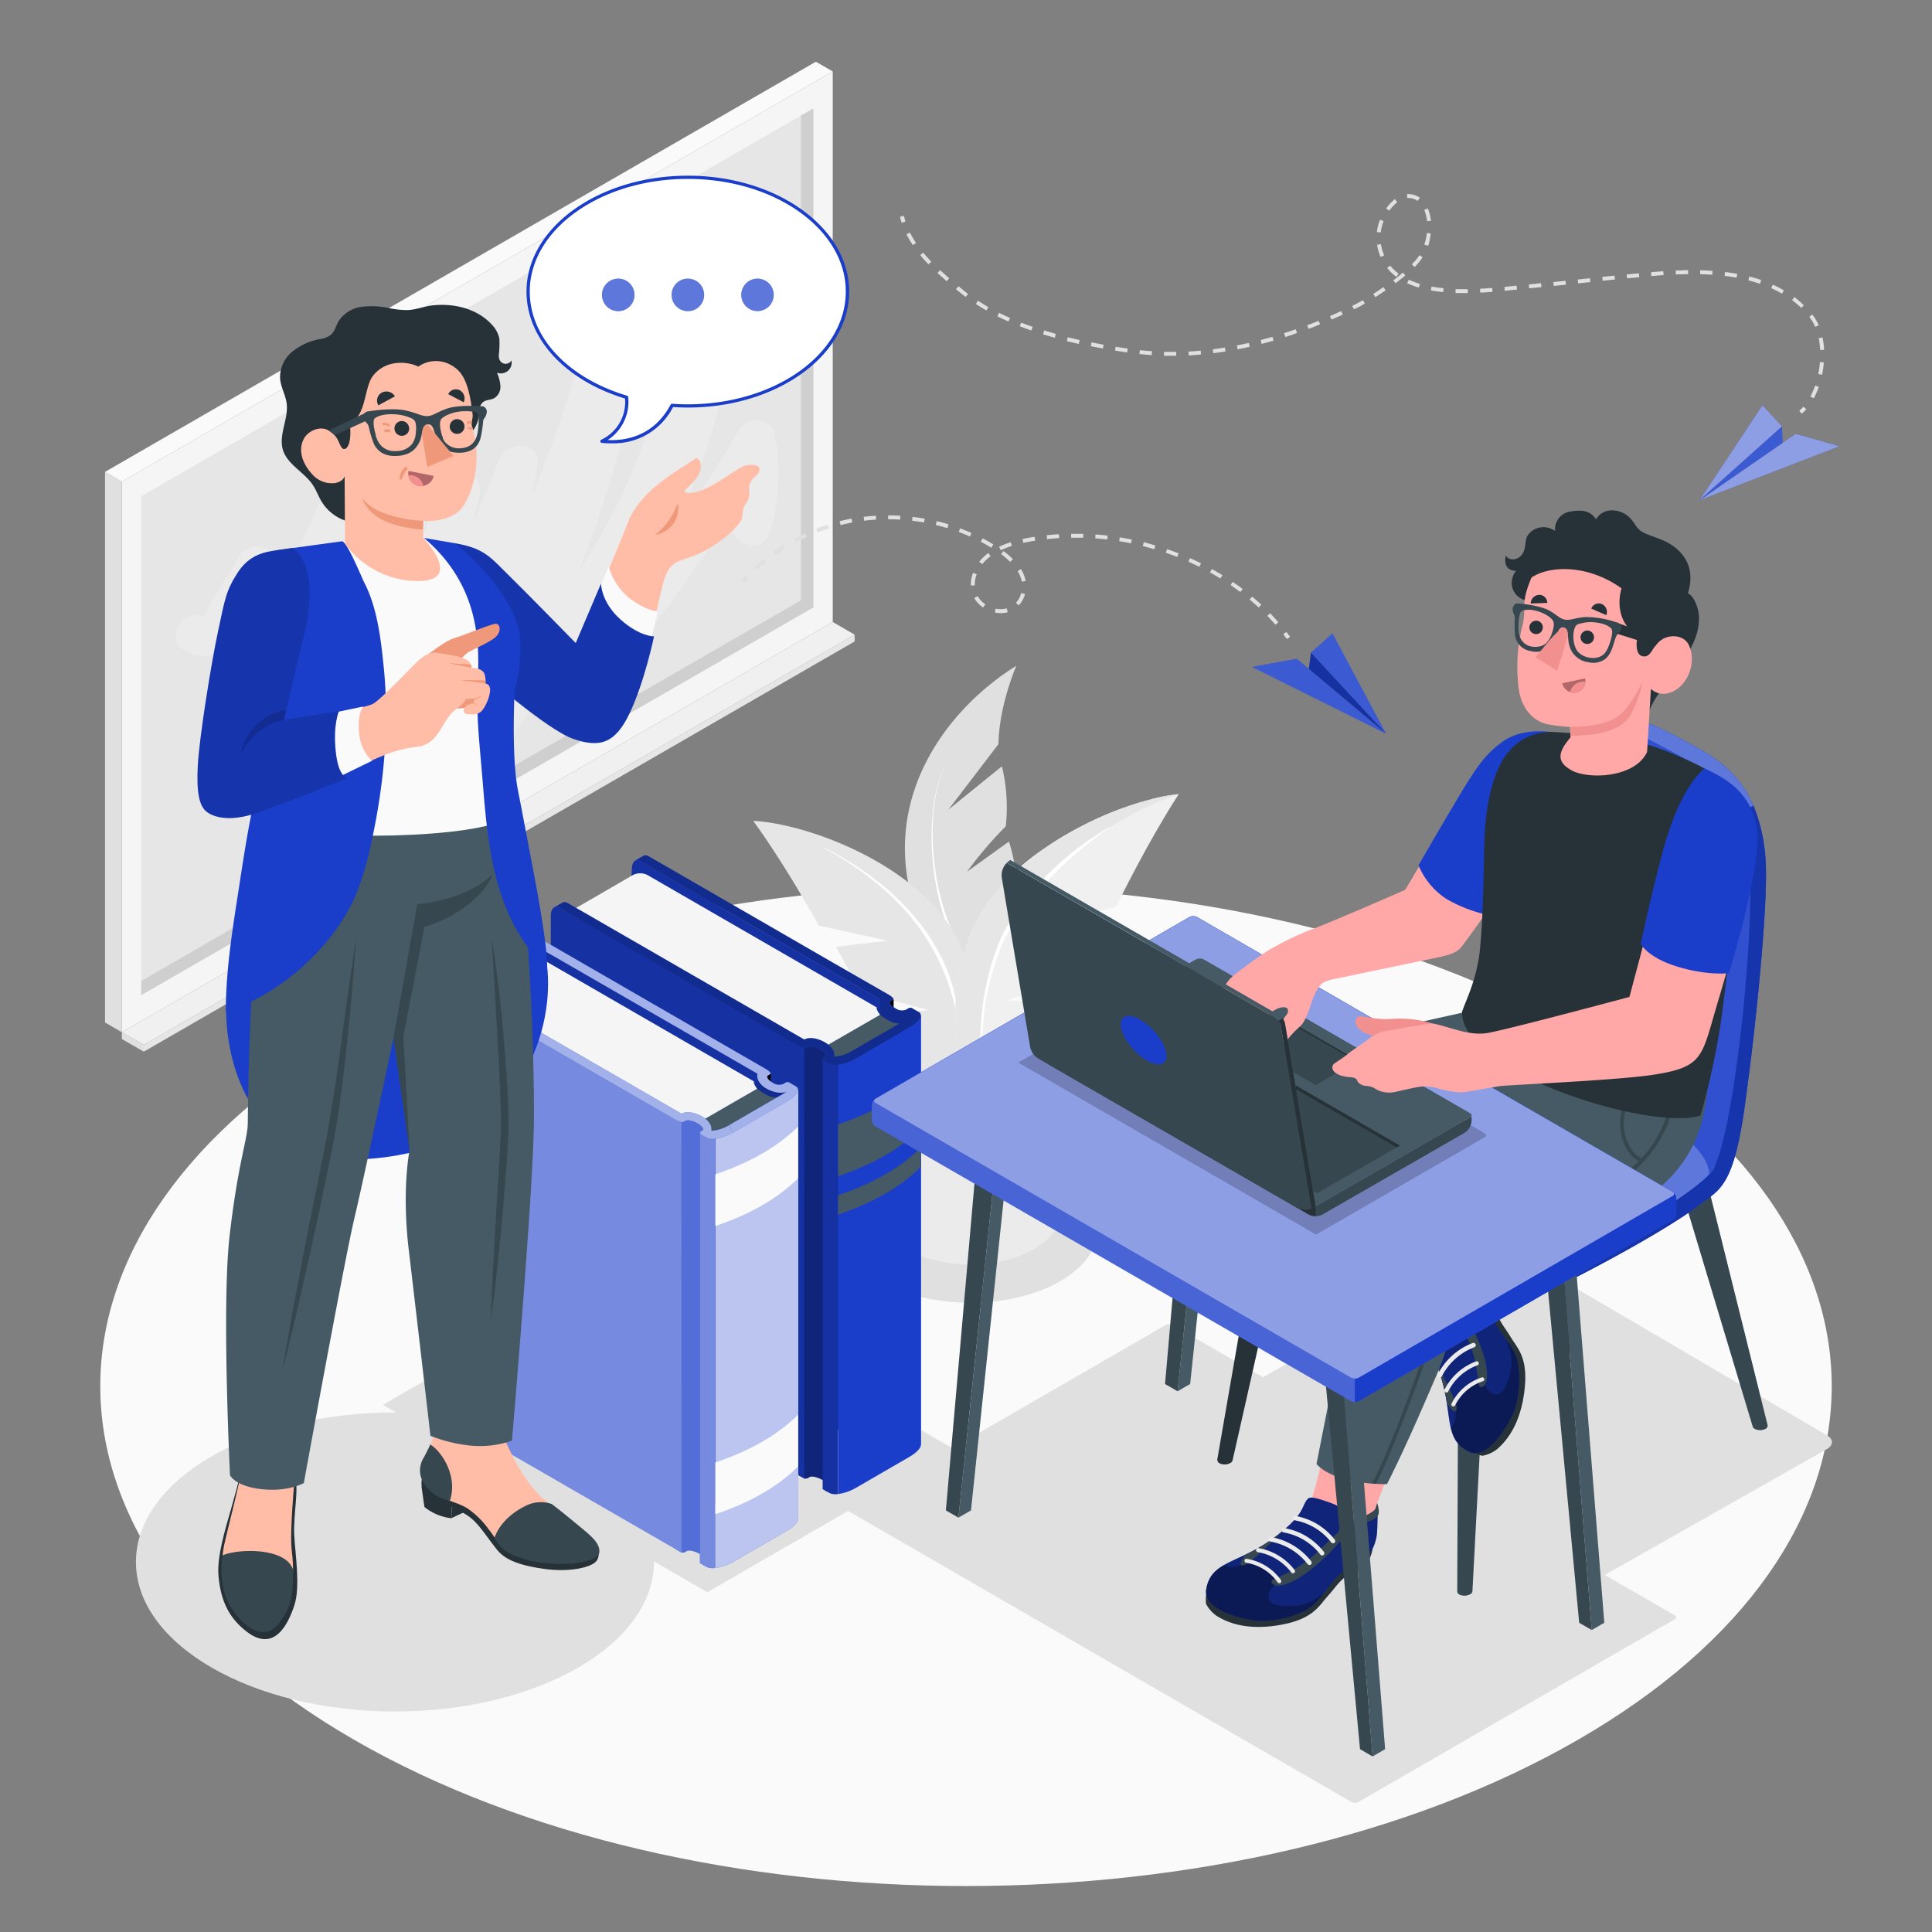
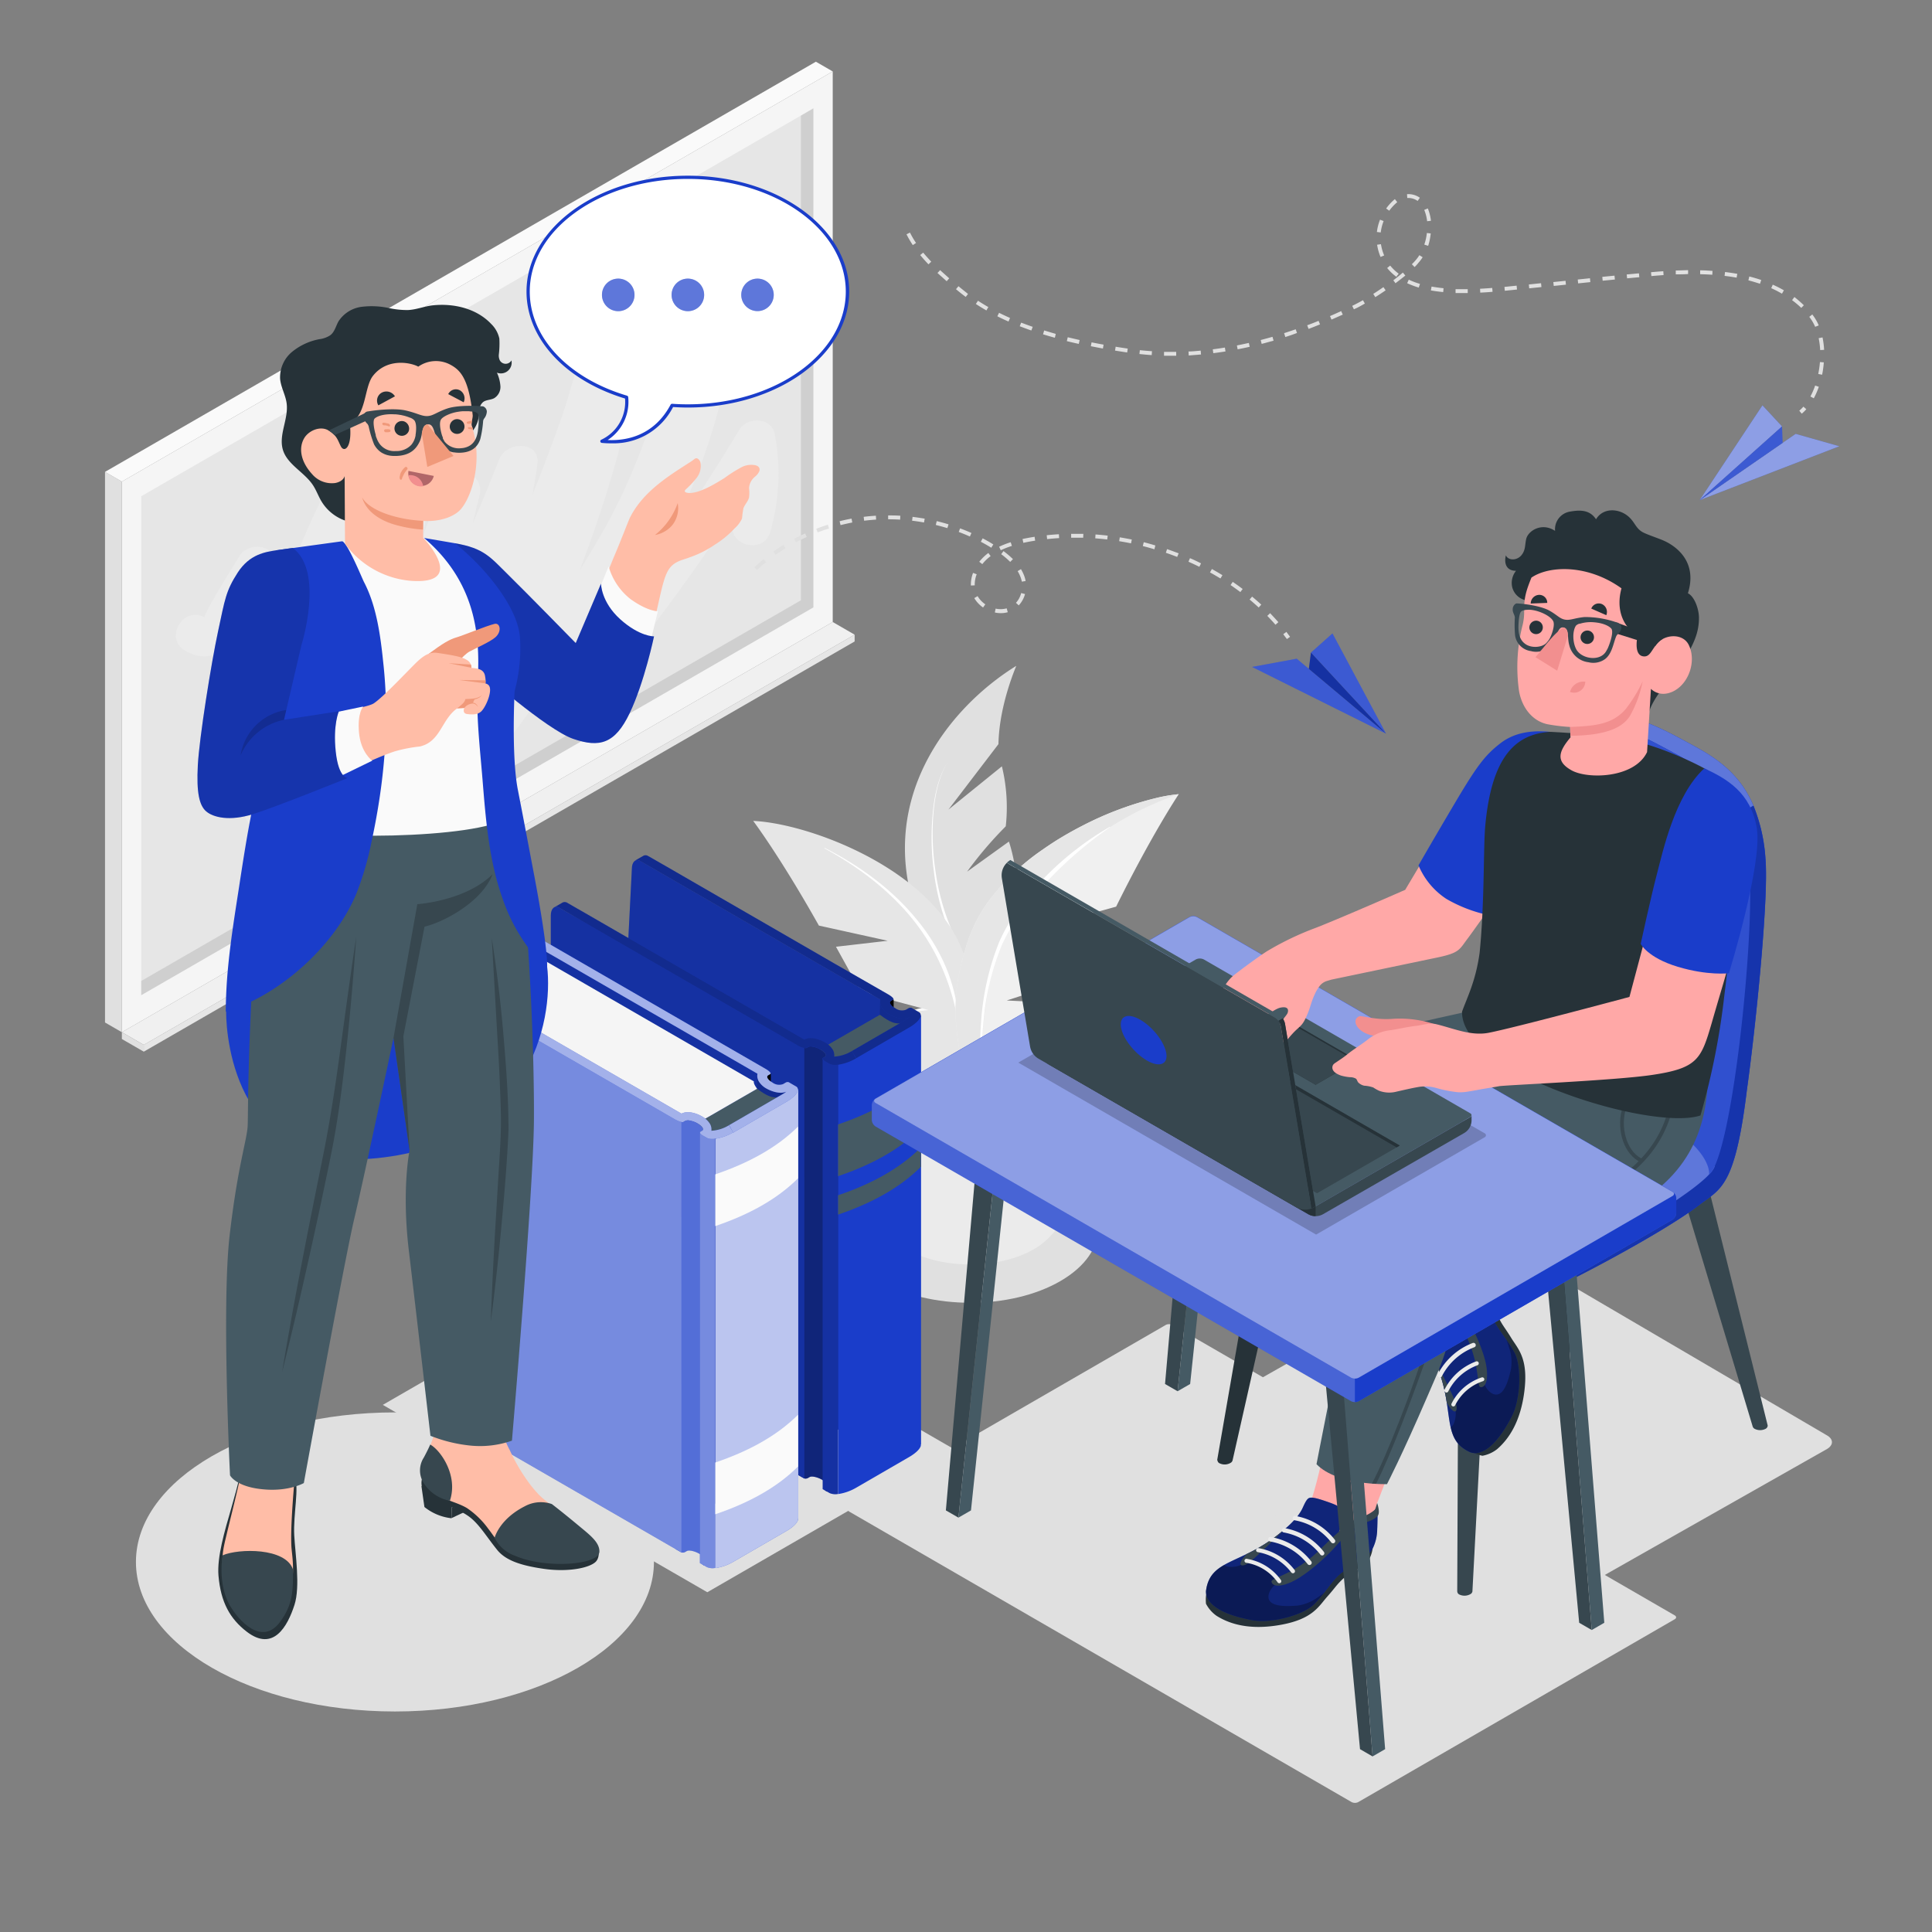
<svg xmlns="http://www.w3.org/2000/svg" viewBox="0 0 500 500">
  <rect x="0" y="0" width="500" height="500" fill="#808080" stroke="none" />
  <g id="freepik--Floor--inject-156">
-     <path id="freepik--floor--inject-156" d="M91.57,267.28C4.08,317.8,4.08,399.7,91.58,450.22s229.35,50.51,316.85,0,87.49-132.42,0-182.94S179.07,216.77,91.57,267.28Z" style="fill:#fafafa" />
-   </g>
+     </g>
  <g id="freepik--Blackboard--inject-156">
    <g id="freepik--Board--inject-156">
      <polygon points="221.18 166.01 37.21 272.17 37.21 270.41 221.18 164.25 221.18 166.01" style="fill:#e6e6e6" />
      <polygon points="215.51 160.98 221.18 164.25 37.21 270.41 31.54 267.14 215.51 160.98" style="fill:#f0f0f0" />
      <polygon points="31.54 267.14 37.21 270.41 37.21 272.17 31.54 268.9 31.54 267.14" style="fill:#e0e0e0" />
      <polygon points="215.51 160.98 31.54 267.14 31.54 124.64 215.51 18.49 215.51 160.98" style="fill:#f5f5f5" />
      <polygon points="36.55 257.57 36.55 128.43 210.5 28.05 210.5 157.2 36.55 257.57" style="fill:#e6e6e6" />
      <polygon points="36.54 253.88 36.54 257.56 210.5 157.2 210.5 28.04 207.28 29.91 207.28 155.35 36.54 253.88" style="opacity:0.1" />
      <polygon points="27.18 122.12 31.54 124.64 31.54 267.14 27.18 264.62 27.18 122.12" style="fill:#e0e0e0" />
      <polygon points="215.51 18.49 211.15 15.97 27.18 122.12 31.54 124.64 215.51 18.49" style="fill:#fafafa" />
      <path d="M53,159.81c-.73-.41,8.33-14.87,9-15.94,2-3.38,8.48-3.26,9.17,1.2a41.82,41.82,0,0,1-.15,12.6c5.16-11.94,9.32-24.44,16.1-35.54,2.37-3.88,10-2.69,9.35,2.54-1.6,12.73-5,25-8.82,37.07,7.24-19.43,12.19-39.93,16-59.47,1.09-5.54,10.09-4.29,9.85,1.34a240.44,240.44,0,0,1-4.09,35.08c1.73-4.33,3.4-8.69,5-13.07,2.25-5.94,11.22-3.72,9.67,2.67-.58,2.42-1.17,4.85-1.76,7.27,2.37-5.55,4.69-11.13,6.91-16.75,1.87-4.73,10.67-4.76,9.85,1.34-.06.44-.14.88-.2,1.33h0a.36.36,0,0,1,0,.09c-.31,2.18-.68,4.35-1.09,6.5,2.71-6.7,5.24-13.46,7.64-20.28,2.76-7.82,4.39-17.21,9-24.13a5.08,5.08,0,0,1,8.66,0c4.05,6.39,1.62,13.72.1,20.69a284.72,284.72,0,0,1-8.44,30.07c-1.49,4.42-3.07,8.8-4.71,13.16,2.62-4.2,5.15-8.47,7.53-12.82,9.59-17.5,13.94-36.78,22.53-54.63,2.18-4.52,9.52-2.28,9.34,2.53-.52,14.65-4.32,28.46-9.78,42-1.87,4.64-3.89,9.23-5.93,13.8q9.25-13.32,17.61-27.27c2.06-3.42,8.39-3.23,9.17,1.2a54.87,54.87,0,0,1-1.14,25.19c-1.75,6.2-11.43,3.57-9.67-2.67.34-1.21.62-2.39.87-3.57A501.16,501.16,0,0,1,160.35,173c-2.7,3.34-8.85.61-8.56-3.54a44.88,44.88,0,0,1,1.45-8.29c-6.64,10-13.72,19.6-20.8,29.23-3.86,5.25-11.22.87-8.66-5.06,4.13-9.57,8.22-19.16,12.11-28.84a242.74,242.74,0,0,1-21.15,34.56c-3.82,5.16-11.45.85-8.66-5.07,1.51-3.19,3-6.4,4.5-9.61a5.12,5.12,0,0,1-6.77-2.57c-1.73,3-3.52,5.92-5.47,8.78a4.89,4.89,0,0,1-8.48-.09,171.24,171.24,0,0,1-17.41,29.71c-3.32,4.49-10.38,2-9.16-3.86a282.41,282.41,0,0,1,9-31.41,85.39,85.39,0,0,1-6.84,10.25c-2.82,3.59-8.51.42-8.56-3.55-.07-5.66,1.34-11.26,2.67-16.84-3.17,3-7,4.25-11.59,1.64C42.34,165.3,47.39,156.63,53,159.81Z" style="fill:#ebebeb" />
      <path d="M82.08,240.15a3.66,3.66,0,0,0-1.65-2.86,1.16,1.16,0,0,0-1.16-.11h0L60.65,247.93,63,252,81.6,241.21h0A1.14,1.14,0,0,0,82.08,240.15Z" style="fill:#fff" />
      <path d="M61.81,248a3.66,3.66,0,0,1,1.65,2.86c0,1-.74,1.47-1.65.95A3.65,3.65,0,0,1,60.17,249C60.17,247.94,60.9,247.52,61.81,248Z" style="fill:#e6e6e6" />
    </g>
  </g>
  <g id="freepik--Shadows--inject-156">
    <path id="freepik--Shadow--inject-156" d="M274.52,304.14c12.93,7.55,12.93,19.8,0,27.35s-33.91,7.55-46.84,0-12.94-19.8,0-27.35S261.58,296.59,274.52,304.14Z" style="fill:#e0e0e0" />
    <ellipse id="freepik--shadow--inject-156" cx="102.21" cy="404.23" rx="67.03" ry="38.7" style="fill:#e0e0e0" />
    <polygon id="freepik--shadow--inject-156" points="183.05 412.07 247.04 375.12 163.06 326.63 99.07 363.58 183.05 412.07" style="fill:#e0e0e0" />
    <path id="freepik--shadow--inject-156" d="M219.8,391.21l130,75.17a1.91,1.91,0,0,0,1.71,0l81.91-47.32c.48-.28.48-.72,0-1l-130-75.17a1.91,1.91,0,0,0-1.71,0L219.8,390.22C219.32,390.5,219.32,390.94,219.8,391.21Z" style="fill:#e0e0e0" />
    <path id="freepik--shadow--inject-156" d="M388.61,422.73,472.83,375c1.69-1,1.71-2.53,0-3.52l-81.79-47.95a6.73,6.73,0,0,0-6.1-.05l-84.23,47.78c-1.69,1-1.7,2.54,0,3.52l81.79,48A6.76,6.76,0,0,0,388.61,422.73Z" style="fill:#e0e0e0" />
  </g>
  <g id="freepik--Plant--inject-156">
    <g id="freepik--plant--inject-156">
      <g id="freepik--Pot--inject-156">
        <g id="freepik--pot--inject-156">
          <path d="M230.32,319.87c-11.12-11.47-17.64-42.26-6.8-51.35h55.14c10.84,9.09,4.32,39.87-6.79,51.34-.09.11-.2.21-.3.31l-.38.38c-.32.31-.65.61-1,.91l-.26.21c-.27.21-.54.43-.84.64a16,16,0,0,1-1.44.93c-9.14,5.33-24,5.33-33.1,0h0c-.49-.28-1-.6-1.45-.94-.27-.19-.52-.39-.78-.6a3.75,3.75,0,0,1-.33-.26q-.51-.42-1-.87l-.45-.43Z" style="fill:#ebebeb" />
          <path d="M273.88,264.86c12.58,7.34,12.58,19.25,0,26.6s-33,7.35-45.57,0-12.59-19.26,0-26.6S261.29,257.51,273.88,264.86Z" style="fill:#fafafa" />
          <path d="M267.82,268.39c9.24,5.39,9.24,14.14,0,19.54s-24.22,5.39-33.46,0-9.24-14.15,0-19.54S258.58,263,267.82,268.39Z" style="fill:#e0e0e0" />
          <path d="M234.36,277.66c9.24-5.39,24.22-5.39,33.46,0a15.43,15.43,0,0,1,5.54,5.13,15.36,15.36,0,0,1-5.54,5.14c-9.24,5.39-24.22,5.39-33.46,0a15.44,15.44,0,0,1-5.54-5.14A15.51,15.51,0,0,1,234.36,277.66Z" style="fill:#f5f5f5" />
        </g>
        <g id="freepik--Plants--inject-156">
          <path d="M258.4,192.58l-12.94,16.94,13.83-11.2a44.88,44.88,0,0,1,1,15.53,98.84,98.84,0,0,0-10,11.73l10.81-7.78s2.83,7.7,2.59,20.61c-.06,3.38-2.08,10.31-3.18,15.39a54.94,54.94,0,0,1-2,6.91l-.15.43q-4.73-1.32-9.72-2.4c-3-3.57-8-13-11-20.94-11.42-30.56,7.78-54.59,25.36-65.47C263.07,172.33,258.59,182.23,258.4,192.58Z" style="fill:#e0e0e0" />
          <path d="M245.19,197.32c-2.46,4.16-3.29,9-3.67,13.78a65.45,65.45,0,0,0,.58,14.33,60.72,60.72,0,0,0,10.34,26.42h0a.47.47,0,1,1-.76.54h0a61.47,61.47,0,0,1-10-26.9,66.16,66.16,0,0,1-.34-14.41C241.74,206.32,242.66,201.44,245.19,197.32Z" style="fill:#fff" />
          <path d="M194.93,212.45l0,0c.41.55,7.18,9.63,17,27.09l17.81,3.93-13.39,1.55,6.47,11.7,17.48,4.68-14,1.45s3.06,13.71,12.63,19.9c5.28,3.42,7.64,3.63,9.65,2.58,2.45-1.27,3.8-5.08,5.09-10.8s0-17.49-4.83-29.13a35.62,35.62,0,0,0-5.19-8.66C231.5,221.44,207.17,213,194.93,212.45Z" style="fill:#e6e6e6" />
          <path d="M213.4,219.42c9.07,4.62,17.54,10.73,24,18.73a49.37,49.37,0,0,1,7.83,13.21,46.57,46.57,0,0,1,3.05,15,0,0,0,0,1,0,.05.07.07,0,0,1-.06,0,59.45,59.45,0,0,0-3.88-14.64,55.23,55.23,0,0,0-7.53-13.09c-6.24-8-14.52-14.26-23.43-19.13a0,0,0,0,1,0-.07A0,0,0,0,1,213.4,219.42Z" style="fill:#fff" />
          <path d="M305.07,205.52h0a42.8,42.8,0,0,0-5.28.87,85.36,85.36,0,0,0-19.72,7.34c-2.32,1.19-4.64,2.5-6.9,3.92-1.12.72-2.24,1.46-3.33,2.23a59.28,59.28,0,0,0-14.18,13.6,37.43,37.43,0,0,0-4.46,8.15c-.15.38-.31.75-.45,1.12h0c-.34,1-.64,1.94-.92,2.89-3.29,10.67-2.84,17.75-1.64,25.53.94,6,3.81,12.7,5.13,13.7a2.72,2.72,0,0,0,.57.33c1.85.9,4.52-.07,9.32-3.54,9.6-7,11.92-22,11.92-22l-14.58-.74,17.92-5.83,6.08-12.51-14-.87,18.3-5.07c9.26-18.69,15.81-28.49,16.2-29.09l0,0Z" style="fill:#f0f0f0" />
          <path d="M299.79,206.39a85.36,85.36,0,0,0-19.72,7.34c-2.32,1.19-4.64,2.5-6.9,3.92-1.12.72-2.24,1.46-3.33,2.23a59.28,59.28,0,0,0-14.18,13.6,37.43,37.43,0,0,0-4.46,8.15c-.15.38-.31.75-.45,1.12h0c-.34,1-.64,1.94-.92,2.89-3.29,10.67-2.84,17.75-1.64,25.53.94,6,3.81,12.7,5.13,13.7a2.72,2.72,0,0,0,.57.33,3.24,3.24,0,0,0,1.18.28c-2.37-9.24-.57-33.58,5.27-44.2,6.07-11,21.59-27.85,44.7-35.74l0,0A43.91,43.91,0,0,0,299.79,206.39Z" style="fill:#e6e6e6" />
          <path d="M255,285.5a81.44,81.44,0,0,1-1.1-20.92,67.49,67.49,0,0,1,4.57-20.5c2.79-6.54,7.25-12.14,12.1-17.21A78.53,78.53,0,0,1,287.2,214a.07.07,0,0,1,.08,0s0,.05,0,.07a103.7,103.7,0,0,0-15.84,13.55,76.83,76.83,0,0,0-6.72,7.92,46,46,0,0,0-5.36,8.85,66.64,66.64,0,0,0-4.84,20.17,80.45,80.45,0,0,0,.63,20.85.08.08,0,0,1,0,.07S255,285.53,255,285.5Z" style="fill:#fff" />
        </g>
      </g>
    </g>
  </g>
  <g id="freepik--Books--inject-156">
    <g id="freepik--Book--inject-156">
      <path d="M231.27,258.63v2.8s-1.08-1-1.14-1.69S231.27,258.63,231.27,258.63Z" />
      <path d="M229.12,258a2.93,2.93,0,0,0,2.16,3.74c3.05,1,5,0,5.42.86S222.22,272,222.22,272l2.84-12.36Z" style="fill:#1A3DCA" />
      <path d="M229.12,258a2.93,2.93,0,0,0,2.16,3.74c3.05,1,5,0,5.42.86S222.22,272,222.22,272l2.84-12.36Z" style="opacity:0.3" />
      <path d="M223.48,373.61v.17l-1.5-.86-64.09-37,5.64-111.11c0-1.78,1-2.67,2.19-2l2.18,1.27,59.93,34.58-.06.53Z" style="fill:#1A3DCA" />
      <path d="M223.48,373.61v.17l-1.5-.86-64.09-37,5.64-111.11c0-1.78,1-2.67,2.19-2l2.18,1.27,59.93,34.58-.06.53Z" style="opacity:0.2" />
      <path d="M214.77,275.45l-3.14-3.54,16.09-9.29c2.43,1.83,4.29,2.81,6.46,1.89Z" style="fill:#455a64" />
-       <path d="M226.9,260.72l-59.35-34.27a4.15,4.15,0,0,0-3.73,0L148,235.61l60.2,34.45a5.5,5.5,0,0,1,4.37.75c1.77,1.44,1.67-.38,1.67-.38l13.53-7.81C226.61,261.14,226.9,260.72,226.9,260.72Z" style="fill:#f5f5f5" />
      <path d="M213.61,274.71c-.61-.35-.87-.76-.58-.93l.5-.29c.56-.32,0-1.15-1.17-1.86s-2.65-1-3.21-.68l-.5.29a4,4,0,0,1-2.37-.77l.37,111.3,1.5.86a1.35,1.35,0,0,0,.87-.08l.51-.29c.55-.32,2,0,3.19.68s1.74,1.53,1.18,1.86l-.51.29c-.28.16,0,.57.59.93Z" style="fill:#1A3DCA" />
      <path d="M213.61,274.71c-.61-.35-.87-.76-.58-.93l.5-.29c.56-.32,0-1.15-1.17-1.86s-2.65-1-3.21-.68l-.5.29a4,4,0,0,1-2.37-.77l.37,111.3,1.5.86a1.35,1.35,0,0,0,.87-.08l.51-.29c.55-.32,2,0,3.19.68s1.74,1.53,1.18,1.86l-.51.29c-.28.16,0,.57.59.93Z" style="opacity:0.4" />
      <path d="M208.15,382.46v.17l-1.5-.86-64.1-37V236.91c0-1.79,1-2.67,2.18-2l2.19,1.27,61.22,33.85Z" style="fill:#1A3DCA" />
      <path d="M208.15,382.46v.17l-1.5-.86-64.1-37V236.91c0-1.79,1-2.67,2.18-2l2.19,1.27,61.22,33.85Z" style="opacity:0.2" />
      <path d="M212.91,385.39V274l4,1.61V386.63a3.77,3.77,0,0,1-2.2-.22Z" style="fill:#1A3DCA" />
      <path d="M212.91,385.39V274l4,1.61V386.63a3.77,3.77,0,0,1-2.2-.22Z" style="opacity:0.2" />
      <path d="M238.31,373.83a1.49,1.49,0,0,1,0,.21.35.35,0,0,1,0,.14,1.14,1.14,0,0,1-.13.3.41.41,0,0,1-.07.15,2.69,2.69,0,0,1-.34.49c-.13.16-.29.32-.45.48s-.36.32-.56.48a2.42,2.42,0,0,1-.36.27l-.29.21c-.22.15-.46.3-.71.45l-13.81,8a13,13,0,0,1-4.65,1.65V275.57l21.43-12.84v111.1Z" style="fill:#1A3DCA" />
      <path d="M216.89,291v13.39c8.57-2.9,15.91-6.85,21.43-12.37V278.61C232.8,284.13,225.46,288.08,216.89,291Z" style="fill:#1A3DCA" />
      <path d="M216.89,291v13.39c8.57-2.9,15.91-6.85,21.43-12.37V278.61C232.8,284.13,225.46,288.08,216.89,291Z" style="fill:#455a64" />
      <path d="M216.89,309.34v5c8.57-2.91,15.91-6.86,21.43-12.37v-5C232.8,302.48,225.46,306.43,216.89,309.34Z" style="fill:#1A3DCA" />
      <path d="M216.89,309.34v5c8.57-2.91,15.91-6.86,21.43-12.37v-5C232.8,302.48,225.46,306.43,216.89,309.34Z" style="fill:#455a64" />
      <path d="M221.55,273.91,220.47,272a9.78,9.78,0,0,1-4.59,1.45,2.89,2.89,0,0,0-.38-1.82,5.59,5.59,0,0,0-2.07-1.9,8.11,8.11,0,0,0-3.14-1.06l-.23,0a3.54,3.54,0,0,0-1.92.36L151.3,236.23l-1.94-1.11-2.46-1.42a1.29,1.29,0,0,0-1.34-.1l-2.18,1.26a1.33,1.33,0,0,1,1.37.08l0,0,6.52,3.77,55,31.74a4.06,4.06,0,0,0,2.37.78l.51-.29a1.75,1.75,0,0,1,1.13-.08,6.21,6.21,0,0,1,2.07.75c1.21.7,1.73,1.54,1.17,1.86l-.5.29c-.29.17,0,.58.58.93l1.09.62C215.9,276,219,275.39,221.55,273.91Z" style="fill:#1A3DCA" />
      <path d="M221.55,273.91,220.47,272a9.78,9.78,0,0,1-4.59,1.45,2.89,2.89,0,0,0-.38-1.82,5.59,5.59,0,0,0-2.07-1.9,8.11,8.11,0,0,0-3.14-1.06l-.23,0a3.54,3.54,0,0,0-1.92.36L151.3,236.23l-1.94-1.11-2.46-1.42a1.29,1.29,0,0,0-1.34-.1l-2.18,1.26a1.33,1.33,0,0,1,1.37.08l0,0,6.52,3.77,55,31.74a4.06,4.06,0,0,0,2.37.78l.51-.29a1.75,1.75,0,0,1,1.13-.08,6.21,6.21,0,0,1,2.07.75c1.21.7,1.73,1.54,1.17,1.86l-.5.29c-.29.17,0,.58.58.93l1.09.62C215.9,276,219,275.39,221.55,273.91Z" style="opacity:0.3" />
      <path d="M220.47,272l13.81-8,.57-.35.44-.32,0,0c-1.58.69-3.72,0-5.13-.79a5.44,5.44,0,0,1-2-1.86,2.9,2.9,0,0,1-.34-2l-.19-.11-.39-.21-55-31.74-3.15-1.82-.91-.52-2.66-1.54a1.25,1.25,0,0,0-1.19,0l.59-.35,1.59-.91a1.2,1.2,0,0,1,1.11,0s0,0,0,0l1,.56.62.35c.36.22.72.42,1.06.61l.65.38.47.27.81.46,43.66,25.22,13.94,8c1,.57,1.58,1.16,1.35,1.36l-.08.06-.49.28c-.61.35-.12,1.2,1.09,1.9a2.93,2.93,0,0,0,2.76.39l.6-.35a1.07,1.07,0,0,1,.87-.13l.32.19.69.4.85.49a.86.86,0,0,1,.46,1,.24.24,0,0,1,0,.14,1.11,1.11,0,0,1-.12.3h0a.69.69,0,0,1-.07.15,2.54,2.54,0,0,1-.34.49,6.39,6.39,0,0,1-.44.48c-.18.16-.36.32-.57.48a2.33,2.33,0,0,1-.35.27l-.29.21c-.23.15-.46.3-.71.44l-13.81,8Z" style="fill:#1A3DCA" />
      <path d="M220.47,272l13.81-8,.57-.35.44-.32,0,0c-1.58.69-3.72,0-5.13-.79a5.44,5.44,0,0,1-2-1.86,2.9,2.9,0,0,1-.34-2l-.19-.11-.39-.21-55-31.74-3.15-1.82-.91-.52-2.66-1.54a1.25,1.25,0,0,0-1.19,0l.59-.35,1.59-.91a1.2,1.2,0,0,1,1.11,0s0,0,0,0l1,.56.62.35c.36.22.72.42,1.06.61l.65.38.47.27.81.46,43.66,25.22,13.94,8c1,.57,1.58,1.16,1.35,1.36l-.08.06-.49.28c-.61.35-.12,1.2,1.09,1.9a2.93,2.93,0,0,0,2.76.39l.6-.35a1.07,1.07,0,0,1,.87-.13l.32.19.69.4.85.49a.86.86,0,0,1,.46,1,.24.24,0,0,1,0,.14,1.11,1.11,0,0,1-.12.3h0a.69.69,0,0,1-.07.15,2.54,2.54,0,0,1-.34.49,6.39,6.39,0,0,1-.44.48c-.18.16-.36.32-.57.48a2.33,2.33,0,0,1-.35.27l-.29.21c-.23.15-.46.3-.71.44l-13.81,8Z" style="opacity:0.3" />
    </g>
    <g id="freepik--book--inject-156">
      <path d="M199.49,277.78v2.8s-1.08-1-1.14-1.69S199.49,277.78,199.49,277.78Z" />
      <path d="M197.34,277.1a2.93,2.93,0,0,0,2.16,3.74c3.05,1,5,0,5.42.86s-14.48,9.47-14.48,9.47l2.84-12.37Z" style="fill:#1A3DCA" />
      <path d="M197.34,277.1a2.93,2.93,0,0,0,2.16,3.74c3.05,1,5,0,5.42.86s-14.48,9.47-14.48,9.47l2.84-12.37Z" style="opacity:0.3" />
      <path d="M191.7,392.75v.18l-1.5-.86-64.09-37L131.75,244c0-1.79,1-2.67,2.19-2l2.18,1.27,59.93,34.58-.06.53Z" style="fill:#1A3DCA" />
      <path d="M191.7,392.75v.18l-1.5-.86-64.09-37L131.75,244c0-1.79,1-2.67,2.19-2l2.18,1.27,59.93,34.58-.06.53Z" style="opacity:0.2" />
      <path d="M183,294.6l-3.14-3.54,16.09-9.29c2.43,1.83,4.29,2.81,6.46,1.89Z" style="fill:#455a64" />
      <path d="M195.12,279.87,135.77,245.6a4.15,4.15,0,0,0-3.73,0l-15.86,9.16,60.19,34.45a5.5,5.5,0,0,1,4.37.75c1.77,1.43,1.67-.38,1.67-.38l13.53-7.81C194.83,280.29,195.12,279.87,195.12,279.87Z" style="fill:#f5f5f5" />
      <path d="M181.83,293.86c-.61-.35-.87-.76-.58-.93l.5-.29c.56-.32,0-1.15-1.17-1.86s-2.65-1-3.21-.69l-.5.3a4,4,0,0,1-2.37-.77l.37,111.3,1.5.86a1.35,1.35,0,0,0,.87-.08l.51-.29c.56-.32,2,0,3.2.68s1.73,1.53,1.17,1.85l-.51.29c-.28.17,0,.58.59.93Z" style="fill:#1A3DCA" />
      <path d="M181.83,293.86c-.61-.35-.87-.76-.58-.93l.5-.29c.56-.32,0-1.15-1.17-1.86s-2.65-1-3.21-.69l-.5.3a4,4,0,0,1-2.37-.77l.37,111.3,1.5.86a1.35,1.35,0,0,0,.87-.08l.51-.29c.56-.32,2,0,3.2.68s1.73,1.53,1.17,1.85l-.51.29c-.28.17,0,.58.59.93Z" style="fill:#fff;opacity:0.25" />
      <path d="M176.37,401.61v.17l-1.5-.86-64.1-37V256.05c0-1.78,1-2.66,2.18-2l2.19,1.26,61.22,33.86Z" style="fill:#1A3DCA" />
      <path d="M176.37,401.61v.17l-1.5-.86-64.1-37V256.05c0-1.78,1-2.66,2.18-2l2.19,1.26,61.22,33.86Z" style="fill:#fff;opacity:0.4" />
      <path d="M181.13,404.53V293.11l4,1.6V405.78a3.77,3.77,0,0,1-2.2-.22Z" style="fill:#1A3DCA" />
      <path d="M181.13,404.53V293.11l4,1.6V405.78a3.77,3.77,0,0,1-2.2-.22Z" style="fill:#fff;opacity:0.4" />
      <path d="M206.53,393a1.49,1.49,0,0,1,0,.21.35.35,0,0,1,0,.14,1.3,1.3,0,0,1-.13.3.41.41,0,0,1-.07.15,3.08,3.08,0,0,1-.34.49c-.13.16-.29.32-.45.48s-.36.32-.56.48a2.42,2.42,0,0,1-.36.27l-.29.21c-.22.15-.46.3-.71.44l-13.81,8a13,13,0,0,1-4.65,1.66V294.71l21.43-12.84V393Z" style="fill:#1A3DCA" />
      <g style="opacity:0.7">
        <path d="M206.53,393a1.49,1.49,0,0,1,0,.21.35.35,0,0,1,0,.14,1.3,1.3,0,0,1-.13.3.41.41,0,0,1-.07.15,3.08,3.08,0,0,1-.34.49c-.13.16-.29.32-.45.48s-.36.32-.56.48a2.42,2.42,0,0,1-.36.27l-.29.21c-.22.15-.46.3-.71.44l-13.81,8a13,13,0,0,1-4.65,1.66V294.71l21.43-12.84V393Z" style="fill:#fff" />
      </g>
      <path d="M185.11,303.92v13.39c8.57-2.91,15.91-6.86,21.43-12.37V291.55C201,297.06,193.68,301,185.11,303.92Z" style="fill:#fafafa" />
      <path d="M185.11,378.5v13.39c8.57-2.9,15.91-6.85,21.43-12.37V366.13C201,371.65,193.68,375.59,185.11,378.5Z" style="fill:#fafafa" />
      <path d="M189.77,293.05l-1.08-1.86a9.78,9.78,0,0,1-4.59,1.45,2.86,2.86,0,0,0-.38-1.82,5.59,5.59,0,0,0-2.07-1.9,8.13,8.13,0,0,0-3.14-1.07h-.23a3.49,3.49,0,0,0-1.91.36l-56.85-32.82-1.94-1.11-2.46-1.42a1.29,1.29,0,0,0-1.34-.1L111.6,254a1.33,1.33,0,0,1,1.37.08l0,0,6.52,3.77,55,31.73c1,.59,2.08.95,2.37.78l.51-.29a1.78,1.78,0,0,1,1.14-.07,6.24,6.24,0,0,1,2.06.75c1.21.7,1.73,1.54,1.17,1.86l-.5.29c-.29.17,0,.57.58.93l1.1.62C184.12,295.18,187.2,294.54,189.77,293.05Z" style="fill:#1A3DCA" />
      <path d="M189.77,293.05l-1.08-1.86a9.78,9.78,0,0,1-4.59,1.45,2.86,2.86,0,0,0-.38-1.82,5.59,5.59,0,0,0-2.07-1.9,8.13,8.13,0,0,0-3.14-1.07h-.23a3.49,3.49,0,0,0-1.91.36l-56.85-32.82-1.94-1.11-2.46-1.42a1.29,1.29,0,0,0-1.34-.1L111.6,254a1.33,1.33,0,0,1,1.37.08l0,0,6.52,3.77,55,31.73c1,.59,2.08.95,2.37.78l.51-.29a1.78,1.78,0,0,1,1.14-.07,6.24,6.24,0,0,1,2.06.75c1.21.7,1.73,1.54,1.17,1.86l-.5.29c-.29.17,0,.57.58.93l1.1.62C184.12,295.18,187.2,294.54,189.77,293.05Z" style="fill:#fff;opacity:0.6" />
      <path d="M188.69,291.19l13.81-8,.57-.35.44-.32s0,0,0,0c-1.58.69-3.72,0-5.13-.79a5.34,5.34,0,0,1-2-1.86,2.86,2.86,0,0,1-.35-2l-.19-.11-.39-.22-55-31.73-3.15-1.83-.91-.51-2.66-1.54a1.25,1.25,0,0,0-1.19,0l.59-.35,1.59-.91a1.17,1.17,0,0,1,1.11,0s0,0,0,0c.32.17.64.37,1,.56l.62.35c.36.22.72.42,1.06.61s.46.26.65.38l.47.27.81.46,43.66,25.22,13.95,8.05c1,.56,1.58,1.16,1.34,1.36l-.08.06-.49.28c-.61.35-.12,1.2,1.09,1.89a2.91,2.91,0,0,0,2.76.4l.6-.35a1,1,0,0,1,.87-.13l.32.19.69.4.85.49a.86.86,0,0,1,.46,1,.18.18,0,0,1,0,.14,1.25,1.25,0,0,1-.12.3h0a.69.69,0,0,1-.07.15,2.21,2.21,0,0,1-.34.48,4,4,0,0,1-.44.48c-.18.17-.36.32-.57.49a3.24,3.24,0,0,1-.35.27l-.29.2a7.15,7.15,0,0,1-.71.45l-13.81,8Z" style="fill:#1A3DCA" />
      <path d="M188.69,291.19l13.81-8,.57-.35.44-.32s0,0,0,0c-1.58.69-3.72,0-5.13-.79a5.34,5.34,0,0,1-2-1.86,2.86,2.86,0,0,1-.35-2l-.19-.11-.39-.22-55-31.73-3.15-1.83-.91-.51-2.66-1.54a1.25,1.25,0,0,0-1.19,0l.59-.35,1.59-.91a1.17,1.17,0,0,1,1.11,0s0,0,0,0c.32.17.64.37,1,.56l.62.35c.36.22.72.42,1.06.61s.46.26.65.38l.47.27.81.46,43.66,25.22,13.95,8.05c1,.56,1.58,1.16,1.34,1.36l-.08.06-.49.28c-.61.35-.12,1.2,1.09,1.89a2.91,2.91,0,0,0,2.76.4l.6-.35a1,1,0,0,1,.87-.13l.32.19.69.4.85.49a.86.86,0,0,1,.46,1,.18.18,0,0,1,0,.14,1.25,1.25,0,0,1-.12.3h0a.69.69,0,0,1-.07.15,2.21,2.21,0,0,1-.34.48,4,4,0,0,1-.44.48c-.18.17-.36.32-.57.49a3.24,3.24,0,0,1-.35.27l-.29.2a7.15,7.15,0,0,1-.71.45l-13.81,8Z" style="fill:#fff;opacity:0.6" />
    </g>
  </g>
  <g id="freepik--character-2--inject-156">
    <g id="freepik--Character--inject-156">
      <g id="freepik--Chair--inject-156">
        <path d="M315,377.9l12.36-71.27,7.81-.39L319,377.89h0a1.05,1.05,0,0,1-.53.7,3,3,0,0,1-2.78.14.93.93,0,0,1-.61-.83Z" style="fill:#263238" />
        <path d="M431.26,294.93h7.82l18.4,74h0a1,1,0,0,1-.57.86,3.11,3.11,0,0,1-2.79,0,1.07,1.07,0,0,1-.55-.68h0Z" style="fill:#37474f" />
        <path d="M377.13,411.87l.34-79.82,7.82-.4-4.23,80.21h0a1,1,0,0,1-.52.7,3.1,3.1,0,0,1-2.78.14.94.94,0,0,1-.62-.83Z" style="fill:#37474f" />
        <path d="M388.54,270.09h7.83l12.53,78.66h0a1,1,0,0,1-.57.86,3.11,3.11,0,0,1-2.79,0,1.05,1.05,0,0,1-.56-.68h0Z" style="fill:#263238" />
        <g id="freepik--chair--inject-156">
          <path d="M453.79,208.48a43.86,43.86,0,0,1,3.12,13.74c.9,10.53-2.67,44.64-4.81,59.89h0c-3.1,25.49-6.9,25.53-12.42,29.8-9.5,7.34-36.82,21.72-45.84,25.27-16.35,6.44-29.71-3.48-39.68-8.41a230.57,230.57,0,0,1-26.4-15.63c-2.49-1.81-3.78-3.65-3.75-5.58,0-.76,0-3.89,0-4.7,0-2.46,2.17-5.1,6.74-8.06,8.45-5.48,39-23.28,50.8-29.83a.12.12,0,0,1,.1-.1c9.1-5.52,14.57-43.08,20.88-63.06.13-.42.26-.84.4-1.24s.22-.63.33-.93c.4-1.08.81-2.08,1.24-3" style="fill:#1A3DCA" />
          <path d="M324,302.85c0-2.46,2.17-5.1,6.75-8.06,8.44-5.48,39-23.28,50.79-29.83a.12.12,0,0,1,.1-.1c9.1-5.52,14.57-43.08,20.88-63.06a34.89,34.89,0,0,1,1.32-3.67c0-.09.07-.18.11-.27q.17-.39.36-.81l.18-.41h0a19.2,19.2,0,0,1,4.2-6.07,9.42,9.42,0,0,1,2.07-1.45c1-.58,3.17-1.77,3.7-2.09,6.19-3.7,14.29.74,24.4,6.28,6.28,3.44,11.64,7.54,14.91,15.17h0a43.86,43.86,0,0,1,3.12,13.74c.9,10.53-2.67,44.64-4.81,59.89h0c-3.1,25.49-6.9,25.53-12.42,29.8-9.5,7.34-36.82,21.72-45.84,25.27-16.35,6.44-29.71-3.48-39.68-8.41a230.57,230.57,0,0,1-26.4-15.63c-2.49-1.81-3.78-3.65-3.75-5.58C324,306.79,324,303.66,324,302.85Z" style="fill:#1A3DCA" />
          <path d="M324,302.85c0-2.46,2.17-5.1,6.75-8.06,8.44-5.48,39-23.28,50.79-29.83a.12.12,0,0,1,.1-.1c9.1-5.52,14.57-43.08,20.88-63.06a34.89,34.89,0,0,1,1.32-3.67c0-.09.07-.18.11-.27q.17-.39.36-.81l.18-.41h0a19.2,19.2,0,0,1,4.2-6.07,9.42,9.42,0,0,1,2.07-1.45c1-.58,3.17-1.77,3.7-2.09,6.19-3.7,14.29.74,24.4,6.28,6.28,3.44,11.64,7.54,14.91,15.17h0a43.86,43.86,0,0,1,3.12,13.74c.9,10.53-2.67,44.64-4.81,59.89h0c-3.1,25.49-6.9,25.53-12.42,29.8-9.5,7.34-36.82,21.72-45.84,25.27-16.35,6.44-29.71-3.48-39.68-8.41a230.57,230.57,0,0,1-26.4-15.63c-2.49-1.81-3.78-3.65-3.75-5.58C324,306.79,324,303.66,324,302.85Z" style="opacity:0.15" />
          <path d="M354.17,324a233.35,233.35,0,0,1-26.4-15.64c-5.66-4.12-5.14-8.33,3-13.6C342,287.47,388,261.37,388,261.37S446.2,295.69,443.7,302s-38.5,26-49.84,30.41C377.5,338.87,364.13,329,354.17,324Z" style="fill:#1A3DCA" />
          <path d="M354.17,324a233.35,233.35,0,0,1-26.4-15.64c-5.66-4.12-5.14-8.33,3-13.6C342,287.47,388,261.37,388,261.37S446.2,295.69,443.7,302s-38.5,26-49.84,30.41C377.5,338.87,364.13,329,354.17,324Z" style="fill:#fff;opacity:0.3" />
          <path d="M410.78,189.12c6.12-3.21,14.07,1.16,23.91,6.55,6.31,3.45,11.68,7.55,14.94,15.21l4.16-2.4c-3.27-7.63-8.63-11.73-14.91-15.17-10.11-5.54-18.21-10-24.39-6.28C414,187.35,411.8,188.54,410.78,189.12Z" style="fill:#1A3DCA" />
          <path d="M410.78,189.12c6.12-3.21,14.07,1.16,23.91,6.55,6.31,3.45,11.68,7.55,14.94,15.21l4.16-2.4c-3.27-7.63-8.63-11.73-14.91-15.17-10.11-5.54-18.21-10-24.39-6.28C414,187.35,411.8,188.54,410.78,189.12Z" style="fill:#fff;opacity:0.3" />
          <path d="M381.65,264.86s5.93,1.95,27.08,12.34c8.69,4.26,14.4,8.56,22.53,13.68,12,7.53,11.06,13.12,11.06,13.12,5.95-4.93,11.88-62.11,10.42-79.42a43.71,43.71,0,0,0-3.41-14.4c-.16-.34-.32-.68-.49-1s-.23-.46-.35-.68l-.18-.32a25.19,25.19,0,0,0-1.51-2.41l-.39-.56c-.15-.18-.28-.37-.42-.55l-.42-.53-.37-.42a25.26,25.26,0,0,0-2.15-2.23,7.15,7.15,0,0,0-.57-.53,35.12,35.12,0,0,0-3.78-2.87c-.21-.14-.41-.28-.61-.4l-.84-.52c-.23-.14-.46-.29-.7-.42-.61-.36-1.23-.72-1.86-1.06-7.52-4.12-13.94-7.65-19.28-7.65a10,10,0,0,0-6.7,2.55c-3.95,3.48-6,10.81-6.18,11.23C396.22,221.78,390.75,259.34,381.65,264.86Z" style="fill:#1A3DCA" />
          <path d="M381.65,264.86s5.93,1.95,27.08,12.34c8.69,4.26,14.4,8.56,22.53,13.68,12,7.53,11.06,13.12,11.06,13.12,5.95-4.93,11.88-62.11,10.42-79.42a43.71,43.71,0,0,0-3.41-14.4c-.16-.34-.32-.68-.49-1s-.23-.46-.35-.68l-.18-.32a25.19,25.19,0,0,0-1.51-2.41l-.39-.56c-.15-.18-.28-.37-.42-.55l-.42-.53-.37-.42a25.26,25.26,0,0,0-2.15-2.23,7.15,7.15,0,0,0-.57-.53,35.12,35.12,0,0,0-3.78-2.87c-.21-.14-.41-.28-.61-.4l-.84-.52c-.23-.14-.46-.29-.7-.42-.61-.36-1.23-.72-1.86-1.06-7.52-4.12-13.94-7.65-19.28-7.65a10,10,0,0,0-6.7,2.55c-3.95,3.48-6,10.81-6.18,11.23C396.22,221.78,390.75,259.34,381.65,264.86Z" style="fill:#fff;opacity:0.1" />
        </g>
      </g>
      <g id="freepik--Bottom--inject-156">
        <path d="M370,327.28l-11.1-14.48-17.26,12.71c11.51,7.8,24.17,17.54,27.28,21.3,0,0,9.81-4.17,10.44-9.68S373,328.5,370,327.28Z" style="fill:#ffa8a7" />
        <path d="M382.63,331.41a8.71,8.71,0,0,1,2.72,2c.84.86,1.52,5.63,2.56,7.71s1.63,2.57,3.19,5.13c1.74,2.83,4.41,5.22,3.44,13.51s-4.17,12.76-7.1,15.29a8.76,8.76,0,0,1-3.78,1.7s-4.61-.83-4.43-3.5S382.63,331.41,382.63,331.41Z" style="fill:#263238" />
        <path d="M365.34,343.54c.27.78,1.63,1.82,2.21,2.39,2,1.93,3.23,4.8,4.25,7.32,4.85,11.94,1.1,19.16,8.64,22.57,2.17.86,6.12-.22,10.76-9.18,2.37-4.58,2.62-13.12.71-16.62s-4-5.6-5.34-8.32-1.9-8.13-3.94-10.29a11.76,11.76,0,0,0-4.5-2.61c-1.32-.5-4.08-1-5.42-1.43s-2.15-1.11-2.76-.09l1.71,1.46c2.74,2.61,2.22,3.16,2.47,4.78a24.88,24.88,0,0,0,1.76,5c-1.91-1.67-2.87-3.26-4.5-2.64s-1.85.57-3.85,3.29S365.1,342.84,365.34,343.54Z" style="fill:#1A3DCA" />
        <path d="M365.34,343.54c.27.78,1.63,1.82,2.21,2.39,2,1.93,3.23,4.8,4.25,7.32,4.85,11.94,1.1,19.16,8.64,22.57,2.17.86,6.12-.22,10.76-9.18,2.37-4.58,2.62-13.12.71-16.62s-4-5.6-5.34-8.32-1.9-8.13-3.94-10.29a11.76,11.76,0,0,0-4.5-2.61c-1.32-.5-4.08-1-5.42-1.43s-2.15-1.11-2.76-.09l1.71,1.46c2.74,2.61,2.22,3.16,2.47,4.78a24.88,24.88,0,0,0,1.76,5c-1.91-1.67-2.87-3.26-4.5-2.64s-1.85.57-3.85,3.29S365.1,342.84,365.34,343.54Z" style="opacity:0.4" />
        <path d="M391.2,366.64c2.37-4.58,2.62-13.12.71-16.62a35.3,35.3,0,0,0-2.1-3.34c.1.25.22.49.29.7.17.46.32.93.46,1.41a11.25,11.25,0,0,1,.43,5.75c-.41,1.68-1.31,5.86-3.38,6.33-1.18.27-2.39-.7-3.09-1.94-.3-.52-.9-2-.9-2a18.76,18.76,0,0,0-5,3.23c-2.66,2.57-2.46,3-2.46,3a8.11,8.11,0,0,1,.59,2.64,6.68,6.68,0,0,1-.63,2.86,4.1,4.1,0,0,1-.66.76c.66,2.84,1.83,4.95,5,6.38C382.61,376.68,386.56,375.6,391.2,366.64Z" style="opacity:0.3" />
        <path d="M371.8,353.25a42.78,42.78,0,0,1,2.63,9.77c1.73,3,2.71,2.69,2.54,1s-3.64-8.1-6.32-13.44C371.07,351.49,371.45,352.39,371.8,353.25Z" style="fill:#37474f" />
        <path d="M375.65,331.94a7.07,7.07,0,0,0-2.06-4.31c-.33-.09-.63-.17-.88-.26-1.45-.5-2.15-1.11-2.76-.09l1.71,1.46c2.74,2.61,2.22,3.16,2.47,4.78a24.88,24.88,0,0,0,1.76,5c2.27,5.15,3.76,6.73,5.3,11.71s1.16,8.59,1.94,8.75,2.11-.7,1.62-4.83-3.58-10.64-5.45-13.66S375.79,334.17,375.65,331.94Z" style="fill:#37474f" />
        <path d="M384.05,357.25a.43.43,0,0,1-.23.19,12.39,12.39,0,0,0-7.25,6.29.52.52,0,0,1-.7.19.51.51,0,0,1-.19-.71,13.34,13.34,0,0,1,7.75-6.72.52.52,0,0,1,.67.28A.51.51,0,0,1,384.05,357.25Z" style="fill:#ebebeb" />
        <path d="M382.62,353.13a.54.54,0,0,1-.23.19,13.83,13.83,0,0,0-7.6,6.8.51.51,0,0,1-.73.19.52.52,0,0,1-.19-.72,14.88,14.88,0,0,1,8.1-7.24.52.52,0,0,1,.69.27A.54.54,0,0,1,382.62,353.13Z" style="fill:#ebebeb" />
        <path d="M381.84,348.44a.64.64,0,0,1-.25.21,15.72,15.72,0,0,0-8.49,7.63.59.59,0,0,1-1-.59,16.9,16.9,0,0,1,9-8.11.58.58,0,0,1,.77.3A.61.61,0,0,1,381.84,348.44Z" style="fill:#ebebeb" />
        <path d="M380.41,344.57a.55.55,0,0,1-.24.21,15.33,15.33,0,0,0-8.31,7.45.57.57,0,0,1-1-.57,16.44,16.44,0,0,1,8.84-7.93.56.56,0,0,1,.75.29A.54.54,0,0,1,380.41,344.57Z" style="fill:#ebebeb" />
        <path d="M378.23,341a.62.62,0,0,1-.25.2,15.33,15.33,0,0,0-8.3,7.46.58.58,0,0,1-.79.21.59.59,0,0,1-.21-.79,16.51,16.51,0,0,1,8.84-7.93.58.58,0,0,1,.76.3A.6.6,0,0,1,378.23,341Z" style="fill:#ebebeb" />
        <path d="M379.19,261.91s-44.57,9.85-60.74,14.24c-16.51,4.47-14.76,17.29-8.62,23.79C321.6,312.41,355,335.39,355,335.39s9.47-5.83,10.2-14.58l-9.18-13,33.21-4.05L394,298Z" style="fill:#455a64" />
        <path d="M348,322c2.35-5.47,4.44-7.15,10.25-11.06l7,9.87c-.73,8.75-10.2,14.58-10.2,14.58s-3.86-2.65-9.4-6.64A63.52,63.52,0,0,1,348,322Z" style="fill:#37474f" />
        <path d="M350.25,294.8c2.89,2.54,5.43,4.84,7.65,7.09s7.35,2.27,11.92,0c5.69-2.82,11.72-7.62,15.24-10.38-5.18-5.78-3.12-14.25-3.12-14.25.52,5.5,3,10.07,5.65,12.25l2.81,2,1,8.71-1.57,3.43-33.78,4.2c-9.27-12.05-12.47-17.59-20.23-18.51C335.83,289.31,341.7,287.28,350.25,294.8Z" style="fill:#37474f" />
        <path d="M355.94,390.57l.47-1.59,10.81-28-20.39-7.63c-2.66,14.41-5.93,33.42-9,38.42,0,0,5.53,8.57,11,7.57S355.67,393.86,355.94,390.57Z" style="fill:#ffa8a7" />
        <path d="M355.23,400.8a8.49,8.49,0,0,1-1.16,3.21c-.57,1.05-4.94,3.09-6.62,4.69s-2,2.32-4,4.56c-2.2,2.48-3.71,5.73-11.92,7.23s-13.42-.26-16.69-2.32a8.83,8.83,0,0,1-2.73-3.12s-.56-4.65,2.05-5.26S355.23,400.8,355.23,400.8Z" style="fill:#263238" />
        <path d="M338.58,387.81c-.67.49-1.26,2.09-1.64,2.81-1.27,2.44-3.64,4.49-5.75,6.21-10,8.13-18,6.64-19.07,14.86-.19,2.32,2,5.78,11.93,7.6,5.06.93,13.31-1.33,16.1-4.17s4.18-5.49,6.4-7.54,7.21-4.2,8.68-6.78a11.61,11.61,0,0,0,1.19-5.06c.09-1.41.13-6.17.13-6.17-1.69,3.39-4.34,3-5.81,3.72a25.4,25.4,0,0,0-4.23,3.13c1-2.31,2.27-3.69,1.21-5.07s-1.09-1.61-4.28-2.72S339.18,387.38,338.58,387.81Z" style="fill:#1A3DCA" />
        <path d="M338.58,387.81c-.67.49-1.26,2.09-1.64,2.81-1.27,2.44-3.64,4.49-5.75,6.21-10,8.13-18,6.64-19.07,14.86-.19,2.32,2,5.78,11.93,7.6,5.06.93,13.31-1.33,16.1-4.17s4.18-5.49,6.4-7.54,7.21-4.2,8.68-6.78a11.61,11.61,0,0,0,1.19-5.06c.09-1.41.13-6.17.13-6.17-1.69,3.39-4.34,3-5.81,3.72a25.4,25.4,0,0,0-4.23,3.13c1-2.31,2.27-3.69,1.21-5.07s-1.09-1.61-4.28-2.72S339.18,387.38,338.58,387.81Z" style="opacity:0.4" />
        <path d="M324.05,419.29c5.06.93,13.31-1.33,16.1-4.17a34.16,34.16,0,0,0,2.57-3c-.2.17-.39.36-.57.49-.4.29-.81.58-1.22.85a11.47,11.47,0,0,1-5.37,2.09c-1.73.09-6,.46-7.05-1.39-.6-1,0-2.49.95-3.52.42-.43,1.62-1.43,1.62-1.43a18.39,18.39,0,0,0-4.55-3.85c-3.23-1.79-3.58-1.48-3.58-1.48a8.35,8.35,0,0,1-2.35,1.34,6.7,6.7,0,0,1-2.92.22,4.26,4.26,0,0,1-.92-.4c-2.52,1.46-4.2,3.19-4.64,6.64C311.93,414,314.12,417.47,324.05,419.29Z" style="opacity:0.3" />
        <path d="M331.19,396.83a42.56,42.56,0,0,1-8.59,5.36c-2.33,2.53-1.77,3.38-.22,2.73s6.68-5.84,11-10C332.66,395.62,331.91,396.24,331.19,396.83Z" style="fill:#37474f" />
        <path d="M352.68,394.28c1.49-.56,2.7-.81,3.79-1.9.71-.65.23-2.56-.06-3.4l-.54,1.7c-2,1.68-3.66,1.9-5.13,2.61a25.4,25.4,0,0,0-4.23,3.13c-4.27,3.68-5.35,5.56-9.66,8.5s-7.87,3.62-7.79,4.4,1.28,1.82,5.08.14,9.14-6.53,11.47-9.2S350.6,395.07,352.68,394.28Z" style="fill:#37474f" />
        <path d="M330.93,409.71a.49.49,0,0,1-.25-.16,12.36,12.36,0,0,0-8.12-5.1.52.52,0,1,1,.23-1,13.42,13.42,0,0,1,8.7,5.45.53.53,0,0,1-.08.73A.52.52,0,0,1,330.93,409.71Z" style="fill:#ebebeb" />
        <path d="M334.46,407.14a.67.67,0,0,1-.25-.16,13.87,13.87,0,0,0-8.72-5.29.51.51,0,0,1-.4-.63.53.53,0,0,1,.64-.4,14.9,14.9,0,0,1,9.29,5.63.52.52,0,0,1-.06.74A.54.54,0,0,1,334.46,407.14Z" style="fill:#ebebeb" />
        <path d="M338.72,405a.61.61,0,0,1-.28-.18,15.75,15.75,0,0,0-9.77-5.89.58.58,0,1,1,.26-1.14,16.93,16.93,0,0,1,10.4,6.27.58.58,0,0,1-.06.82A.57.57,0,0,1,338.72,405Z" style="fill:#ebebeb" />
        <path d="M342,402.53a.59.59,0,0,1-.27-.18,15.37,15.37,0,0,0-9.55-5.76.58.58,0,0,1-.43-.69.57.57,0,0,1,.69-.42,16.43,16.43,0,0,1,10.16,6.13.57.57,0,0,1-.06.81A.56.56,0,0,1,342,402.53Z" style="fill:#ebebeb" />
        <path d="M344.82,399.38a.54.54,0,0,1-.27-.18,15.37,15.37,0,0,0-9.56-5.76.57.57,0,0,1,.26-1.11,16.45,16.45,0,0,1,10.17,6.13.57.57,0,0,1-.6.92Z" style="fill:#ebebeb" />
        <path d="M340.71,378.93c5.35,5.56,18.24,5.16,18.24,5.16s3.71-7.08,10.4-22.57c3.73-8.65,5.81-12.57,7.39-24.65,11.35-5.56,31.52-13.54,50.64-27.83,13.69-10.24,15.86-24.14,14.12-40.61-2.14-20.24-61.57-3.71-61.57-3.71,3.93,11,3.05,21.79,10.47,26.76,0,0-23.93,17.17-32,23.3-3.71,2.81-5.46,3.74-7.24,12.27C345.92,352,340.71,378.93,340.71,378.93Z" style="fill:#455a64" />
        <path d="M356.12,384l-1.06-.07c4.11-7.73,10.32-24.32,12.63-31.47.76-2.33,2.31-8.89,2.77-10.69,2.19-8.58,2.5-11.7,4.86-12.51.59-.2,1.89-1,3.93-2,10.36-5.14,35.42-17.87,44.08-26,.25-.24.48-.5.73-.75-4.37-2.51-5.72-9.18-4.14-13.91,1.69-5.06,1.58-14.22-1.09-18l.78-.55c3.11,4.4,2.8,14.1,1.22,18.84-1.49,4.44-.1,10.78,3.93,12.91,8.07-8.61,10.15-20.48,6-34.48l.91-.27C436.17,280.29,433.52,293,424,302c-8.76,8.23-33.92,21-44.31,26.16-1.95,1-3.36,1.67-3.9,2-2.24,1.22-3.07,7.12-4.36,12.07-.47,1.81-2,8.3-2.83,10.64C366.07,360.1,360,376.5,356.12,384Z" style="fill:#37474f" />
      </g>
      <g id="freepik--Desk--inject-156">
        <polygon points="346.78 348.34 350.03 346.46 358.47 452.68 355.22 454.56 346.78 348.34" style="fill:#455a64" />
        <polygon points="346.78 348.34 341.92 345.53 351.97 452.68 355.22 454.56 346.78 348.34" style="fill:#37474f" />
        <polygon points="258.09 297.22 261.34 295.34 251.29 390.89 248.04 392.76 258.09 297.22" style="fill:#455a64" />
        <polygon points="258.09 297.22 253.23 294.41 244.79 390.89 248.04 392.76 258.09 297.22" style="fill:#37474f" />
        <polygon points="403.5 315.63 406.75 313.75 415.19 419.97 411.94 421.85 403.5 315.63" style="fill:#455a64" />
        <polygon points="403.5 315.63 398.64 312.82 408.69 419.97 411.94 421.85 403.5 315.63" style="fill:#37474f" />
        <polygon points="314.81 264.51 318.06 262.63 308.01 358.18 304.76 360.05 314.81 264.51" style="fill:#455a64" />
        <polygon points="314.81 264.51 309.95 261.7 301.51 358.18 304.76 360.05 314.81 264.51" style="fill:#37474f" />
        <g id="freepik--desk--inject-156">
          <path d="M433.8,314V310.1a2.18,2.18,0,0,0-1-1.71l-123-71.06a2.16,2.16,0,0,0-2,0l-81.18,46.95a2.16,2.16,0,0,0-1,1.71v3.85a2.19,2.19,0,0,0,1,1.71l123,71.06a2.16,2.16,0,0,0,2,0l81.18-46.95A2.16,2.16,0,0,0,433.8,314Z" style="fill:#1A3DCA" />
          <path d="M433.8,314V310.1a2.18,2.18,0,0,0-1-1.71l-123-71.06a2.16,2.16,0,0,0-2,0l-81.18,46.95a2.16,2.16,0,0,0-1,1.71v3.85a2.19,2.19,0,0,0,1,1.71l123,71.06a2.16,2.16,0,0,0,2,0l81.18-46.95A2.16,2.16,0,0,0,433.8,314Z" style="fill:#fff;opacity:0.2" />
          <path d="M350.64,356.72v6.13a2.1,2.1,0,0,0,1-.23l81.18-46.95a2.2,2.2,0,0,0,1-1.72V310.1a2.18,2.18,0,0,0-.81-1.58c.36.31.3.73-.18,1l-81.18,47A2,2,0,0,1,350.64,356.72Z" style="fill:#1A3DCA" />
          <path d="M432.81,309.53l-81.18,47a2.16,2.16,0,0,1-2,0l-123-71.06c-.55-.32-.55-.83,0-1.14l81.18-46.95a2.16,2.16,0,0,1,2,0l123,71.06C433.36,308.71,433.36,309.22,432.81,309.53Z" style="fill:#1A3DCA" />
          <path d="M432.81,309.53l-81.18,47a2.16,2.16,0,0,1-2,0l-123-71.06c-.55-.32-.55-.83,0-1.14l81.18-46.95a2.16,2.16,0,0,1,2,0l123,71.06C433.36,308.71,433.36,309.22,432.81,309.53Z" style="fill:#fff;opacity:0.5" />
        </g>
      </g>
      <g id="freepik--Laptop--inject-156">
        <g id="freepik--laptop--inject-156">
          <path d="M263.53,275l43.23-25a2.51,2.51,0,0,1,2.49,0l75,43.31a.56.56,0,0,1,0,1l-43.64,25.2Z" style="opacity:0.2" />
          <path d="M269.66,271.3v.94a3.82,3.82,0,0,0,1.91,3.31l67,38.68a3.75,3.75,0,0,0,1.91.51,3.9,3.9,0,0,0,1.93-.51l36.52-21a3.84,3.84,0,0,0,1.91-3.31v-1.29h0a.48.48,0,0,1-.24.42L340.47,312.2Z" style="fill:#37474f" />
          <path d="M269.65,271.3l39.72-22.93a2.29,2.29,0,0,1,2.29,0l68.91,39.79a.51.51,0,0,1,0,.88L340.48,312.2Z" style="fill:#455a64" />
          <polygon points="340.84 308.82 362.27 296.46 299.62 260.29 278.08 272.59 340.84 308.82" style="fill:#37474f" />
          <polygon points="278.08 272.59 278.9 273.06 299.62 261.24 361.45 296.94 362.26 296.47 299.62 260.29 278.08 272.59" style="fill:#263238" />
          <polygon points="351.37 274.45 350.98 274.67 340.48 280.74 321.8 269.95 321.41 269.73 332.31 263.44 351.37 274.45" style="fill:#263238" />
          <polygon points="350.98 274.67 340.48 280.74 321.8 269.95 332.31 263.89 350.98 274.67" style="fill:#37474f" />
          <path d="M340.48,312.19v2.55a3.86,3.86,0,0,1-1.92-.51l-67-38.68a3.82,3.82,0,0,1-1.92-3.32v-.93Z" style="fill:#263238" />
        </g>
      </g>
      <g id="freepik--Arm--inject-156">
        <path d="M340.48,240.14c6.6-2.56,23.18-9.85,23.18-9.85s14.95-25.08,18.22-30.34c3.92-6.29,9.47-11,18.56-10.28l-1.6,26.27s-16.12,23.13-19,26.94c-2.19,2.89-2.06,3.71-7.86,4.92l-27.43,5.73-1.1.33a3.8,3.8,0,0,0-1.92,1.3,10.84,10.84,0,0,0-1.2,2c-1.15,2.45-1.06,3.28-2.24,5.93s-1.74,2.41-3.59,4.43-2.46,3.16-3.3,3-1.27-2.33-.66-4.15,2.39-3.44,2.68-4.19.22-1.84-1.85-1.4-6.55,4.43-8.55,6.14-3.63,4.3-5.45,5.41-1.72-.77-1.85-2.39-1.77-4.08-1.77-6.65,2.87-8.74,5.47-10.82,7.61-5.67,8.94-6.45A76.21,76.21,0,0,1,340.48,240.14Z" style="fill:#ffa8a7" />
        <path d="M401.12,189.4c-3.91-.36-8.79-.18-12.87,3s-6.11,5.93-12.14,16.13-9,15.42-9,15.42a19.24,19.24,0,0,0,7.22,8.69,37.09,37.09,0,0,0,10.41,4.08L400,216Z" style="fill:#1A3DCA" />
      </g>
      <g id="freepik--Top--inject-156">
        <g id="freepik--Chest--inject-156">
          <path d="M384.38,213.76C386,196,392.06,190,401.12,189.4c.17,0,12.65.58,19.79,1.93,8.68,1.65,18.75,6.56,21.73,8.43,4.5,2.8,5.93,8.81,6,21.39a281.47,281.47,0,0,1-2.36,36.27,188.17,188.17,0,0,1-6.2,31.26c-12.51,4.18-62.08-11-61.7-26.87,1.29-3.63,3.52-7.83,4.54-15.19C384.23,233.68,383.87,219.34,384.38,213.76Z" style="fill:#263238" />
          <g id="freepik--Head--inject-156">
            <path d="M426.6,184.84c1.22-4.89,6.54-9.69,9.09-13.84s4-7.14,4-11.08c0-2.33-1.19-5.59-2.86-6.38,2.65-8.47-3.48-12.41-6.32-13.65-1.24-.55-4-1.46-5.23-2.08-1.81-.92-2.12-2.46-3.53-3.85-2.42-2.4-6.79-2.78-8.7.43-1.56-2.37-3.91-2.49-6.66-2a4.63,4.63,0,0,0-3.94,5c-3.46-2.3-7,0-7.47,2.1-.36,1.55-.13,2.9-1.26,4.23-1.28,1.49-3.46,1.3-4,0-.54,2.2.2,4,2.63,4a5,5,0,0,0-1,4.2,4.62,4.62,0,0,0,3.94,3.5,7.08,7.08,0,0,0,3.47,6.26c3.52,2,7.53,2.9,11.41,4l4.6,1.32c.27.08,1.67.27,1.82.52Z" style="fill:#263238" />
            <path d="M433.09,178.89c-3.64,1.81-5.83-.62-5.83-.62l-1,16.37c-3.25,6.78-15.29,7.06-19.49,4.75s-3.45-4.85-.33-8.55l-.1-2.7a48.3,48.3,0,0,1-5.87-.71c-3.85-.83-6.54-4.2-7.33-8.49a44.11,44.11,0,0,1,.79-16.72,14.32,14.32,0,0,0,.52-4.06c-.1-3.65.71-5.7,1.88-8.67,4.53-3.12,14.51-3.54,23.31,2.77-1.48,5.4.32,9.91,4.16,12.31-.3,1.47-.77,5.2,1.67,5.31,1.76.08,2-2.11,4-3.91s6.19-2,7.61,1C439.05,171.12,437.08,176.89,433.09,178.89Z" style="fill:#ffa8a7" />
            <path d="M418.84,161.3l11.44,4.08a4.75,4.75,0,0,0-1.84,1.76l-10-3.14Z" style="fill:#263238" />
            <path d="M391.51,157.4c-.15,1.14.45,1.53.53,2.39a31.63,31.63,0,0,0,.06,4.65,4.78,4.78,0,0,0,4.1,4.06,5.1,5.1,0,0,0,5.78-2.39c1.08-1.55,1.19-4,2.68-3.72s.91,2.65,1.45,4.52a5.82,5.82,0,0,0,5,4.48,5.19,5.19,0,0,0,4.22-.78c1.82-1.33,2.18-4,2.88-5.78.33-.89,1.08-.94,1.35-2.06s-.6-1.62-1.49-1.8a24.86,24.86,0,0,0-8-1.28c-2.66.26-3.69.93-5.1.66s-2-1.26-4.25-2.46c-2-1-5.51-1.57-8.14-1.73C392.19,156.14,391.62,156.69,391.51,157.4Zm16.37,4.49a2.27,2.27,0,0,1,.83-.47l.15,0a9.64,9.64,0,0,1,3.82-.36c2.47.22,3.9,1.07,4.37,1.67.57.95-.37,3.68-.94,5h0a4.33,4.33,0,0,1-.25.47h0l-.15.26c-1.5,2.81-6.27,2.13-7.71-.31h0C406.93,166.28,406.93,163.21,407.88,161.89Zm-14.13-3.69a2,2,0,0,1,.67-.28h.05a3,3,0,0,1,.6-.1h.13c2.19-.23,6.06,1.38,6.8,3,.4,1-.26,3.13-.94,4.43a4.9,4.9,0,0,1-.69.95c-1,1.39-4.16,1.7-5.8.32-1.57-1.22-1.59-3.31-1.6-4.27C393,161,393.12,158.61,393.75,158.2Z" style="fill:#37474f" />
            <path d="M405.79,164.45,403,173.58l-5.62-3.5q.42-.5.84-1l.4-.51.84-1c.74-.91,1.49-1.8,2.19-2.58a22.09,22.09,0,0,1,1.61-1.6,0,0,0,0,0,0,0,9.62,9.62,0,0,1,.88-.74,2.55,2.55,0,0,1,.28-.21h.05l.15,0C405.53,162.56,405.7,163.4,405.79,164.45Z" style="fill:#f28f8f" />
            <path d="M406.35,188.14c6.22-.26,11-.57,14.51-4.8a38.9,38.9,0,0,0,4.26-7,30.06,30.06,0,0,1-3.33,9c-1.77,2.74-5.63,5-15.36,5.08Z" style="fill:#f28f8f" />
            <path d="M409.05,164.78a1.74,1.74,0,1,0,1.95-1.59A1.77,1.77,0,0,0,409.05,164.78Z" style="fill:#263238" />
            <path d="M411.82,157.5l3.89,1.71a2.23,2.23,0,0,0-1.13-2.87A2.07,2.07,0,0,0,411.82,157.5Z" style="fill:#263238" />
-             <path d="M410.19,175.57l-5.9,1.27a3.16,3.16,0,0,0,3.7,2.36A2.94,2.94,0,0,0,410.19,175.57Z" style="fill:#b16668" />
            <path d="M406.32,179.08a3.57,3.57,0,0,1,3.95-2.65A2.91,2.91,0,0,1,408,179.2,3,3,0,0,1,406.32,179.08Z" style="fill:#f28f8f" />
            <path d="M396.15,156.19l4.28-.16a2.06,2.06,0,0,0-2.14-2.08A2.26,2.26,0,0,0,396.15,156.19Z" style="fill:#263238" />
            <path d="M395.8,162.38a1.74,1.74,0,1,0,1.8-1.75A1.77,1.77,0,0,0,395.8,162.38Z" style="fill:#263238" />
          </g>
        </g>
      </g>
      <g id="freepik--arm--inject-156">
        <path d="M371.1,265A28.9,28.9,0,0,0,360,263.7c-4.24.25-7.57-.9-8.18-.69-2.24.8-.82,4.58,4.6,5.19C360.54,268.67,371.1,265,371.1,265Z" style="fill:#f28f8f" />
        <path d="M427.51,278.2c-9.62,1.43-38.21,2.63-39.56,2.91-.58.12-3.15.54-3.81.65-1.42.24-2.8.53-4.23.74a12,12,0,0,1-2.47.18,32.05,32.05,0,0,1-5.73-1.11,10.46,10.46,0,0,0-4.62-.26c-1.9.33-3.76.78-5.65,1.2a7.47,7.47,0,0,1-4.58-.24,11.68,11.68,0,0,1-1.46-.83,8.46,8.46,0,0,0-2.31-.46,3.08,3.08,0,0,1-1.6-.87c-.23-.27-.29-.72-.57-.95a3,3,0,0,0-1.52-.38,11.81,11.81,0,0,1-2.36-.43c-1-.35-2.47-1.08-2.19-2.38.13-.59.61-.81,1.1-1.15.84-.58,1.74-1.15,2.53-1.8,1.85-1.51,3.93-2.71,5.78-4.21a11.23,11.23,0,0,1,5.65-2.2c2.17-.34,4.32-.86,6.5-1.11,1.79-.2,3.51-.87,5.32-.43,4.42,1.06,8.89,3.09,13.5,2.22C391.93,266,421.7,258,421.7,258l7.18-27s5-24.2,12.61-31.33c5.51,2.09,10.48,6.27,12.11,11.88,1.92,6.64-.09,12.43-3.87,28.51-2.87,12.2-3.47,13.31-6.76,24.76C440.26,274.14,439.3,276.46,427.51,278.2Z" style="fill:#ffa8a7" />
        <path d="M441.07,198.85c5.76,2.66,12.07,6.23,13.59,15.51s-7.22,37.51-7.22,37.51-5.41.69-13.24-1.67-9.59-5.93-9.59-5.93,2.66-12.25,4.18-18S433.42,205.86,441.07,198.85Z" style="fill:#1A3DCA" />
      </g>
      <path d="M339.4,312.76a4.56,4.56,0,0,1-3.91-.3L268.79,274a4.54,4.54,0,0,1-2.21-3.18l-7.3-43.54a4.74,4.74,0,0,1-.06-.75,4.52,4.52,0,0,1,1.34-3.22l69.31,40a3.36,3.36,0,0,1,1.63,2.35Z" style="fill:#37474f" />
      <path d="M340.48,312.2l-.46.26c-.2.11-.41.21-.62.3l-7.9-47.13a3.36,3.36,0,0,0-1.63-2.35l-69.31-40a4.6,4.6,0,0,1,.92-.71l69.46,40.1a3.37,3.37,0,0,1,1.63,2.35Z" style="fill:#455a64" />
      <path d="M330.86,264.17l1.07-.62a3.33,3.33,0,0,1,.64,1.45l7.91,47.2-.46.26c-.2.11-.41.21-.62.3l-7.9-47.13A3.37,3.37,0,0,0,330.86,264.17Z" style="fill:#263238" />
      <path d="M301.83,272.56c-.49-2.92-3.5-6.79-6.72-8.65s-5.45-1-5,1.91,3.5,6.79,6.73,8.65S302.32,275.47,301.83,272.56Z" style="fill:#1A3DCA" />
    </g>
  </g>
  <g id="freepik--character-1--inject-156">
    <g id="freepik--character--inject-156">
      <path d="M58.52,261.8c0,7.82,3.07,41.59,39.06,37.93,39.2-4,45.79-35.14,44-49.75-8-36.14-11.62-55.78-11.62-55.78H73S60.14,231.2,58.52,261.8Z" style="fill:#1A3DCA" />
      <g id="freepik--bottom--inject-156">
        <g id="freepik--bottom--inject-156">
          <polygon points="116.84 392.89 120.66 391.1 116.9 390.05 116.84 392.89" style="fill:#263238" />
          <path d="M154.61,400s-44.86-20.06-45.44-17.11a4.21,4.21,0,0,0,0,1.77,1,1,0,0,1-.12-.16l.79,5.51a13.53,13.53,0,0,0,7,2.91c0-.27,0-1.91.06-2.85a23.59,23.59,0,0,1,4,2.08c2.87,1.88,4.7,5.14,7.74,8.93,2.21,2.77,6.18,4.08,12.07,4.93,6.33.92,11.93-.23,13.51-1.87C155.45,402.8,154.84,400.37,154.61,400Z" style="fill:#263238" />
          <path d="M153.38,399c-.43-.44-2-2.17-4.19-4.06a83.1,83.1,0,0,0-6.45-5.43,24.25,24.25,0,0,1-3.21-2.61c-.78-.83-1.52-1.68-2.22-2.58a47.69,47.69,0,0,1-5.37-9,20.51,20.51,0,0,1-1.86-4.72,29.69,29.69,0,0,1-.5-5.23c0-7.91.19-9.16.26-15.18l-19,.49c.61,3.33,1.52,7.9,1.83,11.69.46,5.76.61,7-1.74,12.78-.7,1.69-1.72,3.31-1.82,5.12-.17,2.95,2.2,5.51,4.85,7,2.19,1.21,4.73,1.74,6.86,3a22,22,0,0,1,5.56,5.4c1.5,1.89,2.7,4.13,4.82,5.47a20.1,20.1,0,0,0,7.31,2.51,40,40,0,0,0,9.85.55C153,403.82,156.51,402.19,153.38,399Z" style="fill:#ffbda7" />
          <path d="M150.82,395.72c-1.93-1.6-4.66-3.89-8-6.47a8.67,8.67,0,0,0-7,.57C129.16,393.2,128,398,128,398a9.48,9.48,0,0,0,5.42,4.68c7.7,3.33,21.54,2.38,21.7-1.08C155.21,399.44,153.16,397.66,150.82,395.72Zm-39.48-21.87s-.46,1.13-1.65,3.35a6.11,6.11,0,0,0,0,6.68,10.26,10.26,0,0,0,6.74,4.52C118.64,381.85,114,375.29,111.34,373.85Z" style="fill:#37474f" />
          <path d="M76.24,382.57c1.27,2-.38,9.45-.09,14.77.26,4.83,1.6,13.25.06,18-1.82,5.65-5.51,12.22-12.38,6.92-4.26-3.29-6.7-7.53-7.29-14.49-.4-4.83,1.59-11.52,3.31-17.45,2-6.92,2.76-10.63,2.76-10.63Z" style="fill:#263238" />
          <path d="M62.13,346.93c-.49,11.27.86,19.18.94,26.4A49,49,0,0,1,62,383.08c-1,4.6-2.64,11-3.34,14-1,4.17-1.71,6.8-.22,11.48a5.54,5.54,0,0,0,.49,1.05c2.08,3.86,7.36,6.77,9.06,6.3a3,3,0,0,0,3,1c.18,0,.37-.08.56-.13a3.88,3.88,0,0,0,.56-.23A5.58,5.58,0,0,0,74.92,413a9.46,9.46,0,0,0,.27-1c1.23-5.8.34-9.56.22-11.83-.13-2.62,0-6,.27-10.18s1.28-17.51,2.79-23.86c1.13-4.43,2.54-10,4-15.91Z" style="fill:#ffbda7" />
          <path d="M57.64,402.5c4.17-1.78,16.27-2,18.19,3.67,0,5.36.09,9-3.41,13.66-4.65,6.2-10.72-.37-13.05-4.55S57.07,405.39,57.64,402.5Z" style="fill:#37474f" />
          <path d="M77.9,199.72C72,209.94,67.26,218.55,65.72,245.55,64,276,64.25,287.61,64.1,291.29s-2.6,10.42-4.68,28.52.11,62,.11,62,1.47,3,8.63,3.63c6.6.62,10.47-1.63,10.47-1.63s10.49-57.63,13.08-68.52,10.14-46.73,10.14-46.73L106,297.7s-2.09,10-.2,25.88,5.6,48,5.6,48a38.18,38.18,0,0,0,10,2.5,24.9,24.9,0,0,0,11.09-1.24s5.55-64.73,5.69-82.74-1.3-62.95-7-89.65Z" style="fill:#455a64" />
          <path d="M108,234l-6.16,34.59L106,297.7l-1.61-29.51,5.48-28.38c4.5-1,14.75-6.14,17.61-13.56C120.46,233.2,108,234,108,234ZM87.18,213.58c.82-2.9,1.68-5.79,2.64-8.7a42.49,42.49,0,0,0-4.1,8.24A77.83,77.83,0,0,0,83,221.87a88.7,88.7,0,0,0-1.78,9,59.08,59.08,0,0,0-.69,9.11c.78-3,1.5-5.89,2.22-8.83s1.42-5.87,2.17-8.79S86.39,216.49,87.18,213.58Zm-4.49-2.21c1-1.77,2.06-3.55,3-5.41a33.28,33.28,0,0,0-4.3,4.59,45.22,45.22,0,0,0-3.5,5.18,38.77,38.77,0,0,0-2.67,5.64,23.65,23.65,0,0,0-1.48,6l2.9-5.43c1-1.78,2-3.56,3-5.31S81.68,213.14,82.69,211.37ZM78.08,327Q75.36,341,73,355.14q3.48-13.9,6.58-27.87c2.1-9.31,4.08-18.61,6-28s3.11-18.87,4.13-28.35,1.82-19,2.49-28.5c-1.43,9.44-2.72,18.88-4,28.32s-2.68,18.85-4.55,28.17S79.87,317.61,78.08,327Zm51.26-47c.16,4.13.38,8.29.28,12.37s-.41,8.26-.66,12.39l-.74,12.42q-.75,12.42-1.2,24.87,1.61-12.36,2.75-24.76c.76-8.28,1.48-16.52,1.83-24.87,0-8.4-.63-16.65-1.34-24.94s-1.7-16.53-3-24.75l1.42,24.85C128.93,271.69,129.17,275.82,129.34,280Z" style="fill:#37474f" />
        </g>
      </g>
      <g id="freepik--top--inject-156">
        <path d="M120,115.32c.85-1.06,1.24-2.38,2-3.42a7.63,7.63,0,0,0,1.84-3.66c.11-.75.08-1.51.2-2.25a3,3,0,0,1,1-1.95c.82-.61,2-.51,2.87-1a3.42,3.42,0,0,0,1.6-3.08,10,10,0,0,0-.91-3.52,2.79,2.79,0,0,0,3.76-3.17,1.72,1.72,0,0,1-3,0,2.87,2.87,0,0,1-.27-1.45,23.67,23.67,0,0,0,.14-4.2,7.47,7.47,0,0,0-2.1-3.77c-3.76-4-9.65-5.4-15.1-4.83-2.17.23-4.22,1.11-6.45,1.22a22,22,0,0,1-4.85-.5,21.22,21.22,0,0,0-7.19-.33,8.41,8.41,0,0,0-5.92,3.73c-.71,1.24-1,2.77-2.17,3.64a6.62,6.62,0,0,1-2.79,1,15.69,15.69,0,0,0-7,3.22A8.54,8.54,0,0,0,72.49,98c.18,2.2,1.4,4.18,1.69,6.36.54,4-2.08,8.07-1,11.94s5.52,5.83,7.78,9.21c.9,1.35,1.44,2.92,2.28,4.31A11.67,11.67,0,0,0,87.67,134c1.83,1,3.89,1.3,5.83,2s4.4,1.65,6.33.38A18.2,18.2,0,0,0,101.4,135a9.88,9.88,0,0,1,3-1.79,19.54,19.54,0,0,0,2.81-1c2.2-1.18,3.19-3.76,3.87-6.16s1.33-5,3.23-6.63a40.06,40.06,0,0,1,3.57-2.19A8.88,8.88,0,0,0,120,115.32Z" style="fill:#263238" />
        <path d="M195.4,120.38a5.57,5.57,0,0,0-3.31.44,36.25,36.25,0,0,0-4.62,2.91c-2.37,1.45-6.17,3.83-9,3.86-.57,0-1.77-.17-1-.92a24.45,24.45,0,0,0,2.82-3,5,5,0,0,0,1-3.91,1.73,1.73,0,0,0-.63-1c-.49-.33-.81-.09-1.16.21a10.19,10.19,0,0,1-1.23.83l-2.56,1.66c-5,3.27-9.91,7-12.66,12.47-.4.78-2.73,6.93-4.26,10.4-1.23,3.17-9.75,23-9.75,23s-14.34-14.85-19-19.51c-5.08-5.06-10-7.56-18-7.21l6.72,26.55s19.56,17.63,22.51,19.54c4.36,2.82,12.69,8,17.64,2.58,6.06-6.66,7.75-17.49,9.68-25.4,2.18-8.91,2.76-13.16,4.13-15.89s3.86-3,5.57-3.68a27.44,27.44,0,0,0,6.74-3.37,25,25,0,0,0,5.09-4.2,7.67,7.67,0,0,0,1.92-2.56,24.41,24.41,0,0,1,.36-2.65c.37-1,1.19-1.75,1.45-2.77a9.55,9.55,0,0,0,0-2.45,4.15,4.15,0,0,1,1.61-3,3.76,3.76,0,0,0,1.07-1.41C196.79,121,196.15,120.54,195.4,120.38Z" style="fill:#ffbda7" />
        <path d="M154.68,153.55l2.83-7a16.38,16.38,0,0,0,5.74,8.55c4.45,3.17,7,3.09,7,3.09l-2.18,9a20.82,20.82,0,0,1-8.25-3.48C156.46,161,154.68,153.55,154.68,153.55Z" style="fill:#fafafa" />
        <path d="M149,167.28c-2.14,4.59-1.48,10.6-.79,12.74-3.49-7-1.79-11.84-.64-14.23Z" style="fill:#f0997a" />
        <path d="M117.73,140.59c7.62,1.3,9.18,3.64,13.84,8.21S149,166.43,149,166.43l6.54-15.38s0,4.75,5,9.24,8.72,4.41,8.72,4.41-2.5,11.91-6.3,19.86-7.78,9-14.6,6.66-23.82-17.36-23.82-17.36Z" style="fill:#1A3DCA" />
        <path d="M117.73,140.59c7.62,1.3,9.18,3.64,13.84,8.21S149,166.43,149,166.43l6.54-15.38s0,4.75,5,9.24,8.72,4.41,8.72,4.41-2.5,11.91-6.3,19.86-7.78,9-14.6,6.66-23.82-17.36-23.82-17.36Z" style="opacity:0.15" />
        <path d="M175.39,130.21a18.36,18.36,0,0,1-5.88,8.25,7.55,7.55,0,0,0,4.55-2.64A7.12,7.12,0,0,0,175.39,130.21Z" style="fill:#f0997a" />
        <path id="freepik--chest--inject-156" d="M70.11,213.76c-5.65-2.66.54-6.39,1.77-23.69.31-4.46-1.18-15.52-1.18-15.52s9.82-11.34,7.22-32.86l19.27-2.56,12.55.09,8,2.37c2.7,2.43,7.67,6.27,11.6,12.09,5.68,8.39,6.54,17.52.41,24.19-.09,1.32.77,21.56,2.42,26.5,1.53,4.6,1.86,5.11-.61,7.16C123.77,217.21,80.12,217.61,70.11,213.76Z" style="fill:#fafafa" />
        <path d="M109.74,139.22l8,1.37c7.57,6,16.51,16.67,16.85,24.76a42.58,42.58,0,0,1-1.41,13.53s-.86,16.75.83,25.46c1.4,7.16,2.75,14.34,4.11,21.51.67,3.5,3.8,20.05,3.46,25a46.44,46.44,0,0,1-11.5-18.26c-3.54-9.89-4.37-20.53-5.21-30.92-.66-8.09-1.66-16.43-1.26-24.56C124.08,167.36,124.59,151.89,109.74,139.22Z" style="fill:#1A3DCA" />
        <path d="M88.48,140.09c1.25-.17,5.27,9.68,5.71,10.52,3.27,6.24,4.28,13.92,5,20.92,1.7,15.4.27,31-3,46.13a78.75,78.75,0,0,1-3.93,13.52c-5.56,13.52-19.81,26.43-33.82,30.62,0-11,1.87-22.12,3.39-32,1.11-7.25,2.22-14.5,3.73-21.68,2.85-13.47,5-26.45,5.32-40.2q.3-12.75.56-25.49Z" style="fill:#1A3DCA" />
        <g id="freepik--arm--inject-156">
          <path d="M111,169.17c3.61-2.69,5.43-3.73,7.12-4.21s7.59-2.94,9.86-3.5c1.43-.36,2,1.93.19,3.5-1.41,1.21-5.08,2.8-6.69,3.68s-4.76,4.71-4.76,4.71Z" style="fill:#f0997a" />
          <path d="M60.17,151.6c3.58-7.64,6.63-8.37,15.3-9.38C83.63,150.17,77,168,77,168l-3.94,18.69s21.18-3.07,23.62-4.63,9-8.61,11.2-10.73c3-2.87,4.48-2.48,6-2.26,5,.75,6.07,1.17,7.13,1.84a2.27,2.27,0,0,1,1,1.94c1.32.17,3.3.13,3.55,2.3a6,6,0,0,1,.08,1.74,1.44,1.44,0,0,1,.86.49c1.1,1.28-.78,5.69-2,6.77-.85.76-2.05.85-3.62.64-1.34-.18-.72-1.55-.72-1.55l-1.88.11c-4.05,2.88-4.25,8.59-9.61,9.84a37.48,37.48,0,0,0-6.54,1.27c-11.54,3.88-30.45,15.62-40.73,16.51-10,.86-9.74-4.49-9.9-10.63C51.37,194.83,56.59,159.21,60.17,151.6Z" style="fill:#ffbda7" />
          <path d="M86.38,184.44,94,182.85s-1.55,1.6-1.09,6.76,3.42,7.26,3.42,7.26l-11.06,5.38Z" style="fill:#fafafa" />
          <path d="M73.5,184.56l-.43,2.1c-4.57,1.18-9.93,7.21-11,9.71C62.9,192.41,65.46,186.71,73.5,184.56Z" style="fill:#f0997a" />
          <path d="M75.8,141.83s-1.45.14-4.28.58-6.91,1-10,5.78-3.3,6.9-5.08,15.17S51.59,190.83,51.2,198s.39,10.48,2.18,12,6,2.62,12.16.68S90,201.34,90,201.34s-2.36.15-3.11-6.83.82-10.44.82-10.44L73.5,186.28,78,167S84,148,75.8,141.83Z" style="fill:#1A3DCA" />
          <path d="M75.8,141.83s-1.45.14-4.28.58-6.91,1-10,5.78-3.3,6.9-5.08,15.17S51.59,190.83,51.2,198s.39,10.48,2.18,12,6,2.62,12.16.68S90,201.34,90,201.34s-2.36.15-3.11-6.83.82-10.44.82-10.44L73.5,186.28,78,167S84,148,75.8,141.83Z" style="opacity:0.15" />
          <path d="M73.5,186.28a15.71,15.71,0,0,0-11.23,9.19,14.08,14.08,0,0,1,11.82-11.72Z" style="opacity:0.15" />
          <path d="M122,172.82l-5.92-1.19,5.79.37A2.38,2.38,0,0,1,122,172.82Z" style="fill:#f0997a" />
          <path d="M125.63,176.86l-6.81-.88,6.82.09A3.5,3.5,0,0,1,125.63,176.86Z" style="fill:#f0997a" />
          <path d="M123.74,180.49a6.8,6.8,0,0,1-.91.26,22.11,22.11,0,0,1-2.37.16,2.64,2.64,0,0,1-.85,1.31,13.26,13.26,0,0,1-1.32,1.1l1.88-.11a2.94,2.94,0,0,1,1.93-1.11,1.4,1.4,0,0,1,.91.17,2.2,2.2,0,0,1,.7.75,1.75,1.75,0,0,0-.6-.89,1.35,1.35,0,0,0-.7-.28l.39-.83a4.58,4.58,0,0,0,1-.36,2.23,2.23,0,0,0,.92-.8A2.57,2.57,0,0,1,123.74,180.49Z" style="fill:#f0997a" />
        </g>
        <g id="freepik--head--inject-156">
          <g id="freepik--head--inject-156">
            <g id="freepik--head--inject-156">
              <path d="M86.78,125a6.68,6.68,0,0,1-6-2.29c-3.17-3.48-3.47-7-2-9.4,1.21-1.94,4.2-3.18,6.3-1.87,2.25,1.4,2.32,2.55,3.17,4.14s3,.34,2.28-6c4.36-2.05,3.66-9.35,6-12.32,3.68-4.67,9.75-3.46,11.72-2.37a7.91,7.91,0,0,1,8.26-.53c2.72,1.45,4.8,3.7,5.82,13.07.08.73-.46,2-.21,2.79,3.2,10-.62,19.59-3.29,22-1.83,1.69-5.24,2.83-9.31,2.6l0,4.36s11.74,12.24-3.23,11.13a23.49,23.49,0,0,1-17-9.6l-.1-17.53S89,124.55,86.78,125Z" style="fill:#ffbda7" />
              <path d="M112.26,123.17a3.34,3.34,0,0,1-6.55-1.3Z" style="fill:#b16668" />
              <path d="M105.69,123a3.33,3.33,0,0,0,2.65,2.83,3.13,3.13,0,0,0,1.18,0A3.38,3.38,0,0,0,105.69,123Z" style="fill:#f28f8f" />
              <path d="M105.8,111.51a1.91,1.91,0,1,1-1.24-2.46A2,2,0,0,1,105.8,111.51Z" style="fill:#263238" />
              <path d="M120,104.11,116,102a2.2,2.2,0,0,1,3-1A2.4,2.4,0,0,1,120,104.11Z" style="fill:#263238" />
              <path d="M116.53,111.11a1.91,1.91,0,1,0,1.11-2.52A1.95,1.95,0,0,0,116.53,111.11Z" style="fill:#263238" />
              <path d="M102.21,102.57l-4.29,2.33a2.35,2.35,0,0,1,.89-3.29A2.57,2.57,0,0,1,102.21,102.57Z" style="fill:#263238" />
              <path d="M125,105.16l-.85-.06c-2.77-.16-6.36-.09-8.48.65-2.66.92-3.55,1.86-5.05,1.93s-2.68-.78-5.63-1.45c-2.35-.54-6.18-.28-9.1.14l-.9.14a1.37,1.37,0,0,0-.92,1.51,3.4,3.4,0,0,0,1,1.66,2.07,2.07,0,0,1,.34.67A29.35,29.35,0,0,0,96.81,115a5.84,5.84,0,0,0,1.27,1.63,5,5,0,0,0,.63.48,3.07,3.07,0,0,0,.36.2,5.34,5.34,0,0,0,1.05.43l.17.05.28.06.28.06a8.5,8.5,0,0,0,.91.09l.39,0h.48c3.73-.15,5.18-2,6-3.77s.4-4.33,2.12-4.4h.17l.15,0c1.29.23,1.29,2.55,2.2,4.17a7,7,0,0,0,1.34,1.76,4,4,0,0,0,.31.27l.16.12.17.12.16.11.17.1.13.07.09,0a6,6,0,0,0,1.53.51l.14,0a8.09,8.09,0,0,0,1.82.1c3.49-.17,4.56-2.21,5-3.5a28.06,28.06,0,0,0,.75-4.74,1.47,1.47,0,0,1,.28-.63,3.13,3.13,0,0,0,.67-1.77A1.48,1.48,0,0,0,125,105.16Zm-17.44,7.45a5.11,5.11,0,0,1-1.13,2.53h0a5.24,5.24,0,0,1-4,1.59,4.72,4.72,0,0,1-4-1.63l-.14-.17-.12-.17a1.63,1.63,0,0,1-.11-.17l-.09-.14a.75.75,0,0,1-.07-.12l-.06-.1-.09-.18h0c-.09-.18-.16-.35-.23-.51h0c0-.11-.08-.21-.12-.31s-.12-.35-.16-.5l0-.09,0-.1c-.37-1.23-.87-3.66-.27-4.23s2.26-1.23,5-1.09h.3a10.92,10.92,0,0,1,1.28.16c.17,0,.34.06.5.09a10.64,10.64,0,0,1,1.27.34l.38.13.43.17.08,0,.16.08a2.63,2.63,0,0,1,.87.61C107.82,109.59,107.76,111.21,107.54,112.61Zm16.15-1.26c-.15,1-.47,3.1-2.35,4.1a4.88,4.88,0,0,1-2,.54,4.71,4.71,0,0,1-4.27-1.68l0,0-.08-.11a1,1,0,0,1-.09-.13l0-.07-.12-.19-.13-.22-.05-.11,0-.07,0-.09,0-.07a6.49,6.49,0,0,1-.33-.92c-.38-1.37-.63-3-.16-3.76s2.46-1.71,4.42-2a12.44,12.44,0,0,1,1.27-.15h1.12l.35,0,.65.08.15,0h0l.11,0,.15,0,.19,0,.31.1.06,0a2.68,2.68,0,0,1,.71.39C124.05,107.64,123.88,110.1,123.69,111.35Z" style="fill:#37474f" />
              <path d="M117.37,118l-6.78,2.84-1.43-8.63c.23-1.22.44-2.28,1.48-2.38Z" style="fill:#f0997a" />
              <path d="M122.37,111.05c0-.16-.08-.32-.13-.48l-.15,0-.27,0a2.9,2.9,0,0,0-.59,0c-.11,0-.14.14-.11.23a.27.27,0,0,0,.22.22l.54.08.25.05.05,0s0,0,0,0l.06,0A.3.3,0,0,0,122.37,111.05Z" style="fill:#f0997a" />
              <path d="M121.1,109.67a3.29,3.29,0,0,0,.44,0l.33-.07.19,0a6.16,6.16,0,0,1,.09-.72.33.33,0,0,0-.1,0l-.14,0-.28.07c-.24.07-.49.12-.73.21S120.85,109.68,121.1,109.67Z" style="fill:#f0997a" />
              <path d="M99.35,110.08a1,1,0,0,0,.25,0h.12l.27.05a5.05,5.05,0,0,1,.55.18.34.34,0,0,0,.34,0,.23.23,0,0,0,.06-.2l0-.07a.51.51,0,0,0-.09-.16,1.27,1.27,0,0,0-.4-.3l-.06,0-.06,0-.12,0-.26-.08a3.12,3.12,0,0,0-.44-.09,1.29,1.29,0,0,0-.39,0,.29.29,0,0,0-.16.15.31.31,0,0,0,0,.23A.5.5,0,0,0,99.35,110.08Z" style="fill:#f0997a" />
              <path d="M101,111.67a.23.23,0,0,0,.06-.27.41.41,0,0,0-.23-.25,1.15,1.15,0,0,0-.17-.06h-.13a2.54,2.54,0,0,0-.39,0l-.16,0-.15,0h-.06a.7.7,0,0,0-.27.11l-.06.07,0,.09a.31.31,0,0,0,0,.23.55.55,0,0,0,.13.17.27.27,0,0,0,.1.06.3.3,0,0,0,.16.05h.3l.09,0,.18,0,.33-.06.07,0h0a.44.44,0,0,0,.15-.08h0Z" style="fill:#f0997a" />
              <path d="M105,120.83h0l-.13.07a1.12,1.12,0,0,0-.21.17l-.3.31a4.41,4.41,0,0,0-.5.72,2.56,2.56,0,0,0-.34.88c0,.14-.07.29-.09.44a1.49,1.49,0,0,0,0,.21.81.81,0,0,0,.06.31c0,.15.3.32.42.16a.63.63,0,0,0,.12-.21l.06-.18c0-.13.09-.27.15-.39s.22-.46.34-.69a4.38,4.38,0,0,1,.4-.62,4.64,4.64,0,0,0,.5-.69C105.51,121.11,105.21,120.73,105,120.83Z" style="fill:#f0997a" />
              <path d="M94.84,106.73l-9.77,4.68a10.21,10.21,0,0,1,1.51,1.21l8.51-3.86Z" style="fill:#37474f" />
            </g>
          </g>
          <path d="M109.52,134.79c-5.85-.22-13.7-2.3-15.81-6.07,1.17,4.07,5.3,6.18,8.59,7.1a34.39,34.39,0,0,0,7.18,1.24Z" style="fill:#f0997a" />
        </g>
      </g>
    </g>
  </g>
  <g id="freepik--speech-bubble--inject-156">
    <g id="freepik--speech-bubble--inject-156">
      <path d="M136.69,75.47c0-16.35,18.5-29.61,41.33-29.61s41.32,13.26,41.32,29.61-18.5,29.61-41.32,29.61c-1.38,0-2.73,0-4.07-.15-4.52,8.48-12.19,9.94-18.16,9.27a11.2,11.2,0,0,0,6.38-11.38C147.21,98.36,136.69,87.8,136.69,75.47Z" style="fill:#fff" />
      <path d="M155.74,114.62a.44.44,0,0,1-.38-.36.44.44,0,0,1,.25-.46,10.77,10.77,0,0,0,6.15-10.66c-15.5-4.71-25.5-15.54-25.5-27.67,0-16.56,18.73-30,41.76-30s41.75,13.48,41.75,30-18.73,30-41.75,30c-1.25,0-2.54-.05-3.83-.13a17.26,17.26,0,0,1-15.89,9.39A21.93,21.93,0,0,1,155.74,114.62ZM174,104.5c1.36.1,2.72.14,4,.14,22.55,0,40.89-13.08,40.89-29.17S200.57,46.3,178,46.3s-40.9,13.08-40.9,29.17c0,11.81,9.88,22.38,25.17,26.93a.44.44,0,0,1,.31.38,11.77,11.77,0,0,1-5.32,11.1c4.73.22,11.94-1,16.29-9.15a.43.43,0,0,1,.38-.23Z" style="fill:#1A3DCA" />
      <path d="M191.84,76.31a4.2,4.2,0,1,0,4.2-4.2A4.2,4.2,0,0,0,191.84,76.31Z" style="fill:#1A3DCA" />
      <path d="M173.81,76.31a4.21,4.21,0,1,0,4.21-4.2A4.2,4.2,0,0,0,173.81,76.31Z" style="fill:#1A3DCA" />
      <path d="M155.79,76.31a4.21,4.21,0,1,0,4.2-4.2A4.2,4.2,0,0,0,155.79,76.31Z" style="fill:#1A3DCA" />
      <g style="opacity:0.3">
        <path d="M191.84,76.31a4.2,4.2,0,1,0,4.2-4.2A4.2,4.2,0,0,0,191.84,76.31Z" style="fill:#fff" />
        <path d="M173.81,76.31a4.21,4.21,0,1,0,4.21-4.2A4.2,4.2,0,0,0,173.81,76.31Z" style="fill:#fff" />
        <path d="M155.79,76.31a4.21,4.21,0,1,0,4.2-4.2A4.2,4.2,0,0,0,155.79,76.31Z" style="fill:#fff" />
      </g>
    </g>
  </g>
  <g id="freepik--paper-planes--inject-156">
    <g id="freepik--paper-plane--inject-156">
      <polygon points="358.71 189.88 335.59 170.47 324.02 172.6 358.71 189.88" style="fill:#1A3DCA" />
      <g style="opacity:0.15">
        <polygon points="358.71 189.88 335.59 170.47 324.02 172.6 358.71 189.88" style="fill:#fff" />
      </g>
      <polygon points="358.71 189.88 339.27 168.89 344.84 163.93 358.71 189.88" style="fill:#1A3DCA" />
      <g style="opacity:0.15">
        <polygon points="358.71 189.88 339.27 168.89 344.84 163.93 358.71 189.88" style="fill:#fff" />
      </g>
      <polygon points="339.27 168.89 338.73 173.11 358.71 189.88 339.27 168.89" style="fill:#1A3DCA" />
      <g style="opacity:0.2">
        <polygon points="339.27 168.89 338.73 173.11 358.71 189.88 339.27 168.89" />
      </g>
-       <path d="M192.66,150.89l-.76-.65c.35-.4.71-.8,1.07-1.19l.73.68C193.35,150.11,193,150.5,192.66,150.89Z" style="fill:#e0e0e0" />
      <path d="M330.09,161.68c-.68-.78-1.39-1.55-2.11-2.29l.72-.7c.73.76,1.45,1.54,2.14,2.33Zm-71.1-3a6.71,6.71,0,0,1-1.53-.17l.21-1a6,6,0,0,0,2.86-.07l.28,1A6.45,6.45,0,0,1,259,158.68Zm66.76-1.46c-.76-.7-1.54-1.39-2.35-2.06l.64-.76c.82.68,1.62,1.38,2.38,2.08Zm-71.33,0a7.85,7.85,0,0,1-2.28-2.43l.86-.51a6.79,6.79,0,0,0,2,2.12Zm9.25-.53-.74-.68a5.9,5.9,0,0,0,1.35-2.53l1,.26A7,7,0,0,1,263.67,156.65ZM321,153.23c-.82-.62-1.67-1.23-2.53-1.82l.56-.82c.87.59,1.74,1.21,2.57,1.84Zm-69.74-1.7v-.27a8.43,8.43,0,0,1,.57-3l.94.36a7.32,7.32,0,0,0-.51,2.64v.23Zm13.19-1a7.17,7.17,0,0,0-.27-1,9,9,0,0,0-.82-1.72l.86-.52a10.74,10.74,0,0,1,.91,1.91,7.72,7.72,0,0,1,.3,1.17Zm51.4-.82c-.87-.53-1.78-1.06-2.7-1.57l.49-.88c.93.52,1.85,1.06,2.73,1.6Zm-119.92-2.18-.68-.74c.77-.71,1.57-1.41,2.39-2.08l.63.78C197.43,146.15,196.64,146.84,195.89,147.54Zm114.46-.84c-.92-.46-1.87-.9-2.82-1.32l.4-.92c1,.43,1.93.88,2.86,1.35ZM254.22,146l-.79-.62a13,13,0,0,1,2.35-2.27l.6.81A10.94,10.94,0,0,0,254.22,146Zm7.22-.58a20.94,20.94,0,0,0-2.33-2l.59-.8a23.12,23.12,0,0,1,2.45,2.08Zm43.21-1.29c-.95-.37-1.93-.73-2.93-1.07l.32-.95c1,.35,2,.72,3,1.09Zm-103.94-.55-.58-.82c.85-.61,1.74-1.2,2.64-1.75l.53.85C202.42,142.44,201.55,143,200.71,143.62ZM259,142.4l-.43-.9a22,22,0,0,1,3-1.17l.31.95A22.44,22.44,0,0,0,259,142.4Zm39.76-.25c-1-.3-2-.58-3-.83l.24-1c1,.26,2,.54,3,.84Zm-42.22-.4c-.87-.54-1.78-1.06-2.7-1.54l.47-.89c.94.5,1.86,1,2.76,1.58Zm36.17-1.13c-1-.21-2.05-.4-3.07-.56l.16-1c1,.17,2.08.36,3.11.57Zm-27.87-.13-.21-1c.8-.17,1.61-.32,2.42-.46l.7-.11.15,1-.69.11Q266,140.23,264.83,140.49ZM206,140.35l-.47-.88c.92-.49,1.87-1,2.84-1.41l.42.91C207.83,139.41,206.89,139.87,206,140.35Zm80.55-.73c-1-.12-2.07-.22-3.1-.3l.07-1c1.05.08,2.11.18,3.15.3Zm-15.56-.1-.1-1c1-.11,2.1-.2,3.15-.26l.06,1C273.06,139.32,272,139.41,271,139.52Zm9.34-.36c-1,0-2.07,0-3.12,0v-1c1.06,0,2.11,0,3.16,0ZM251,138.85c-.93-.42-1.9-.81-2.88-1.18l.35-.93c1,.37,2,.77,2.94,1.2Zm-39.39-1.08-.36-.93c1-.38,2-.73,3-1.05l.3,1C213.59,137.06,212.6,137.4,211.65,137.77Zm33.57-1.09c-1-.3-2-.58-3-.82l.24-1c1,.25,2.06.53,3.06.84Zm-27.65-.79-.24-1c1-.25,2-.48,3.09-.67l.19,1C219.59,135.42,218.57,135.64,217.57,135.89Zm21.6-.67c-1-.18-2-.34-3.08-.46l.12-1c1,.13,2.11.29,3.14.47Zm-15.49-.46-.12-1c1-.13,2.1-.23,3.16-.29l.06,1C225.74,134.54,224.7,134.63,223.68,134.76Zm9.31-.28c-1-.06-2.07-.09-3.1-.09v-1c1.05,0,2.12,0,3.16.09Z" style="fill:#e0e0e0" />
      <path d="M333.05,165.39c-.3-.42-.62-.84-.94-1.25l.8-.61c.32.42.64.84.95,1.27Z" style="fill:#e0e0e0" />
    </g>
    <g id="freepik--paper-plane--inject-156">
      <polygon points="439.87 129.44 464.71 112.28 476.03 115.49 439.87 129.44" style="fill:#1A3DCA" />
      <g style="opacity:0.5">
        <polygon points="439.87 129.44 464.71 112.28 476.03 115.49 439.87 129.44" style="fill:#fff" />
      </g>
      <polygon points="439.87 129.44 461.19 110.36 456.12 104.9 439.87 129.44" style="fill:#1A3DCA" />
      <g style="opacity:0.5">
        <polygon points="439.87 129.44 461.19 110.36 456.12 104.9 439.87 129.44" style="fill:#fff" />
      </g>
      <polygon points="461.19 110.36 461.34 114.61 439.87 129.44 461.19 110.36" style="fill:#1A3DCA" />
      <g style="opacity:0.15">
        <polygon points="461.19 110.36 461.34 114.61 439.87 129.44 461.19 110.36" style="fill:#fff" />
      </g>
-       <path d="M233.35,57.66c-.17-.52-.31-1-.43-1.56l1-.23c.12.5.26,1,.41,1.48Z" style="fill:#e0e0e0" />
      <path d="M469.41,103.08l-.88-.47a19.16,19.16,0,0,0,1.23-2.83l.95.32A20.75,20.75,0,0,1,469.41,103.08Zm2.15-6.1-1-.2A24.56,24.56,0,0,0,471,93.7l1,.08A24.64,24.64,0,0,1,471.56,97Zm-168.2-4.91c-.7,0-1.41,0-2.11,0l0-1c1.05,0,2.1,0,3.15,0l0,1Zm4.28-.11-.05-1c1.05,0,2.1-.13,3.15-.22l.08,1C309.76,91.83,308.7,91.91,307.64,92Zm-9.58-.06c-1.06-.07-2.12-.17-3.18-.28l.11-1c1,.11,2.09.2,3.14.27ZM314,91.4l-.13-1c1.05-.13,2.09-.28,3.13-.45l.16,1C316.11,91.12,315.05,91.27,314,91.4Zm-22.29-.18c-1.07-.16-2.12-.32-3.14-.49l.16-1c1,.17,2.06.33,3.13.48Zm179.35-.63a21.27,21.27,0,0,0-.39-3.07l1-.2a21.78,21.78,0,0,1,.41,3.22ZM320.3,90.4l-.19-1c1-.2,2.06-.42,3.09-.65l.22,1Q321.86,90.1,320.3,90.4Zm-34.87-.2-3.12-.6.19-1c1,.2,2,.4,3.11.59ZM326.52,89l-.25-1c1-.26,2-.54,3.05-.83l.28,1C328.58,88.44,327.55,88.73,326.52,89Zm-47.33,0c-1.07-.23-2.1-.47-3.1-.72l.24-1,3.08.72ZM273,87.41c-1.06-.29-2.08-.59-3.06-.89l.29-1c1,.3,2,.6,3,.89Zm59.64-.19-.31-1c1-.32,2-.66,3-1l.33.95C334.67,86.56,333.66,86.9,332.65,87.22Zm-65.73-1.69c-1.05-.36-2.05-.73-3-1.1l.36-.93c1,.36,1.93.73,3,1.08Zm71.75-.41-.36-.94c1-.37,2-.75,2.95-1.15l.37.92C340.65,84.35,339.66,84.74,338.67,85.12Zm131.1-.54A11.64,11.64,0,0,0,468.24,82l.78-.62a12.5,12.5,0,0,1,1.67,2.84ZM261,83.21c-1-.44-2-.89-2.89-1.36l.45-.9c.92.47,1.88.91,2.84,1.34Zm83.6-.49-.4-.92c1-.42,1.93-.85,2.89-1.29l.42.91C346.51,81.86,345.54,82.3,344.57,82.72Zm-89.32-2.38c-.92-.53-1.84-1.09-2.73-1.67l.55-.84c.87.57,1.77,1.12,2.68,1.64Zm95.11-.29-.44-.89.31-.16c.76-.37,1.59-.81,2.47-1.31l.49.87c-.89.51-1.74,1-2.52,1.34Zm115.78-.37a26.79,26.79,0,0,0-2.38-2l.6-.81A29,29,0,0,1,466.83,79ZM355.93,76.9l-.53-.84c.87-.55,1.75-1.14,2.63-1.75l.57.83C357.71,75.75,356.82,76.34,355.93,76.9Zm-106-.06c-.84-.62-1.66-1.27-2.52-2l.64-.77c.85.7,1.65,1.34,2.47,2ZM461.17,76c-.89-.51-1.82-1-2.78-1.42l.4-.91a29.87,29.87,0,0,1,2.88,1.46ZM379,75.84c-.77,0-1.54,0-2.3,0l0-1c1.06,0,2.11,0,3.15,0l0,1Zm4.09-.11-.05-1q1.62-.09,3.15-.21l.08,1C385.27,75.61,384.21,75.68,383.12,75.73Zm-9.59-.14c-1.12-.11-2.19-.25-3.19-.43l.18-1c1,.18,2,.32,3.1.43Zm15.94-.34-.09-1,3.15-.32.1,1Zm6.32-.63-.1-1,3.16-.33.1,1Zm-28.59-.2a22.09,22.09,0,0,1-3-1.13l.42-.91a20.1,20.1,0,0,0,2.9,1.09ZM402.11,74,402,73l3.16-.33.1,1Zm53.37-.56c-1-.33-2-.63-3-.89l.24-1c1.06.27,2.1.58,3.09.91Zm-47.06-.1-.1-1,3.16-.33.1,1Zm-47.23,0-.6-.8c.87-.66,1.7-1.32,2.47-2l.64.77C362.92,71.93,362.08,72.6,361.19,73.27ZM245,72.78l-1.11-1c-.43-.37-.85-.75-1.27-1.13l.68-.74c.41.38.83.75,1.25,1.12l1.11,1Zm169.77-.13-.1-1,3.16-.31.1,1Zm6.32-.62-.1-1,3.17-.29.09,1Zm28.34-.17c-1-.18-2-.34-3.11-.46l.12-1c1.09.13,2.16.29,3.17.47Zm-88.06-.23A12.86,12.86,0,0,1,359,69.36l.78-.63a11.89,11.89,0,0,0,2.2,2.1Zm66-.18-.09-1,1.47-.13,1.71-.13.07,1-1.7.13Zm15.78-.35c-1-.06-2.09-.11-3.15-.14l0-1c1.08,0,2.16.08,3.19.15ZM433.69,71l0-1c1.08,0,2.14-.07,3.19-.08v1C435.81,71,434.76,71,433.69,71Zm-67.6-1.9-.7-.71c.33-.33.65-.66.94-1a10,10,0,0,0,1-1.35l.85.53a10.6,10.6,0,0,1-1.13,1.49C366.77,68.43,366.44,68.77,366.09,69.12Zm-125.8-.69c-.77-.8-1.49-1.61-2.14-2.4l.77-.63c.64.77,1.34,1.55,2.09,2.34Zm117-1.91a12.74,12.74,0,0,1-.81-2.67l-.09-.49,1-.15c0,.15.05.3.08.45a12.23,12.23,0,0,0,.75,2.47Zm12.32-2.88-1-.32a13.89,13.89,0,0,0,.66-3l1,.11A15.26,15.26,0,0,1,369.6,63.64Zm-133.38-.19a27.66,27.66,0,0,1-1.63-2.79l.9-.45a23.42,23.42,0,0,0,1.57,2.69Zm121.11-3.27-1-.12a12.67,12.67,0,0,1,.81-3.19l.93.36A12.16,12.16,0,0,0,357.33,60.18Zm12-2.91a11.06,11.06,0,0,0-.75-2.93l.93-.38a12.12,12.12,0,0,1,.81,3.2Zm-9.79-2.71-.81-.58a13,13,0,0,1,2.05-2.26l.2-.17.62.79-.16.13A12.17,12.17,0,0,0,359.52,54.56ZM366.88,52a4.13,4.13,0,0,0-2.68-.75l-.06-1a5.12,5.12,0,0,1,3.32.93Z" style="fill:#e0e0e0" />
      <path d="M466.29,107.06l-.64-.77a9.6,9.6,0,0,0,1.07-1.05l.75.66A9.91,9.91,0,0,1,466.29,107.06Z" style="fill:#e0e0e0" />
    </g>
  </g>
</svg>